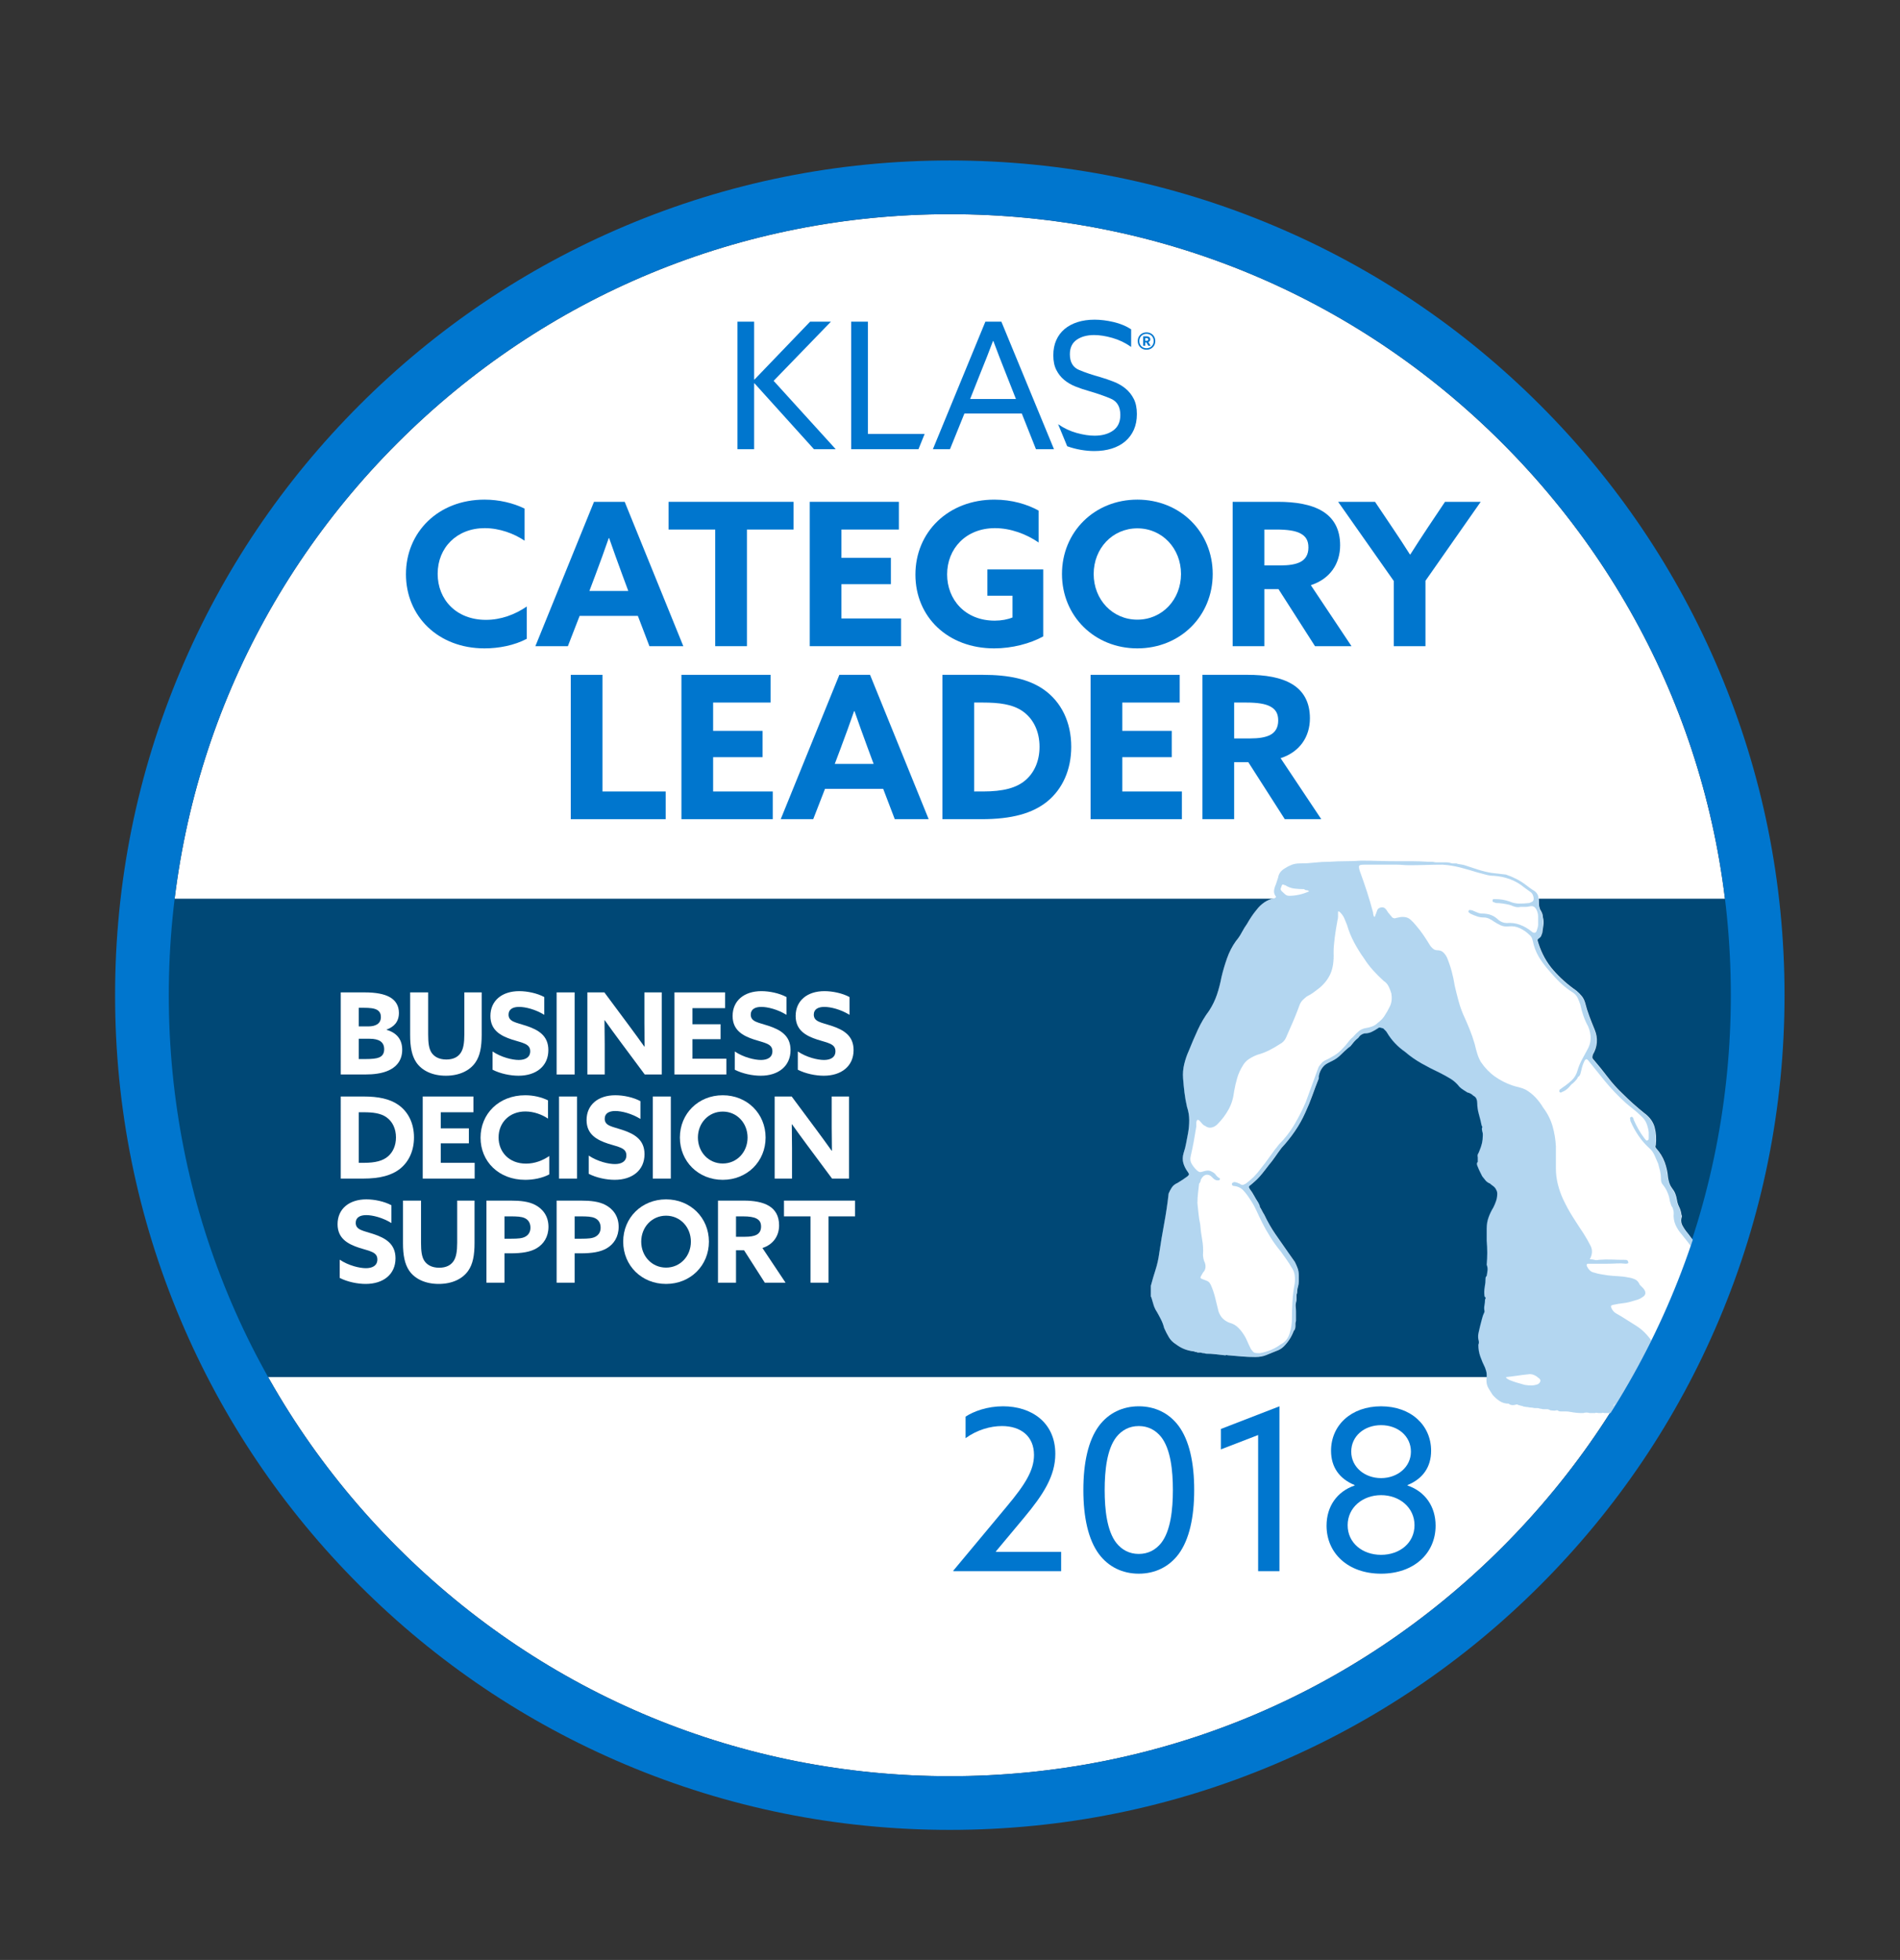
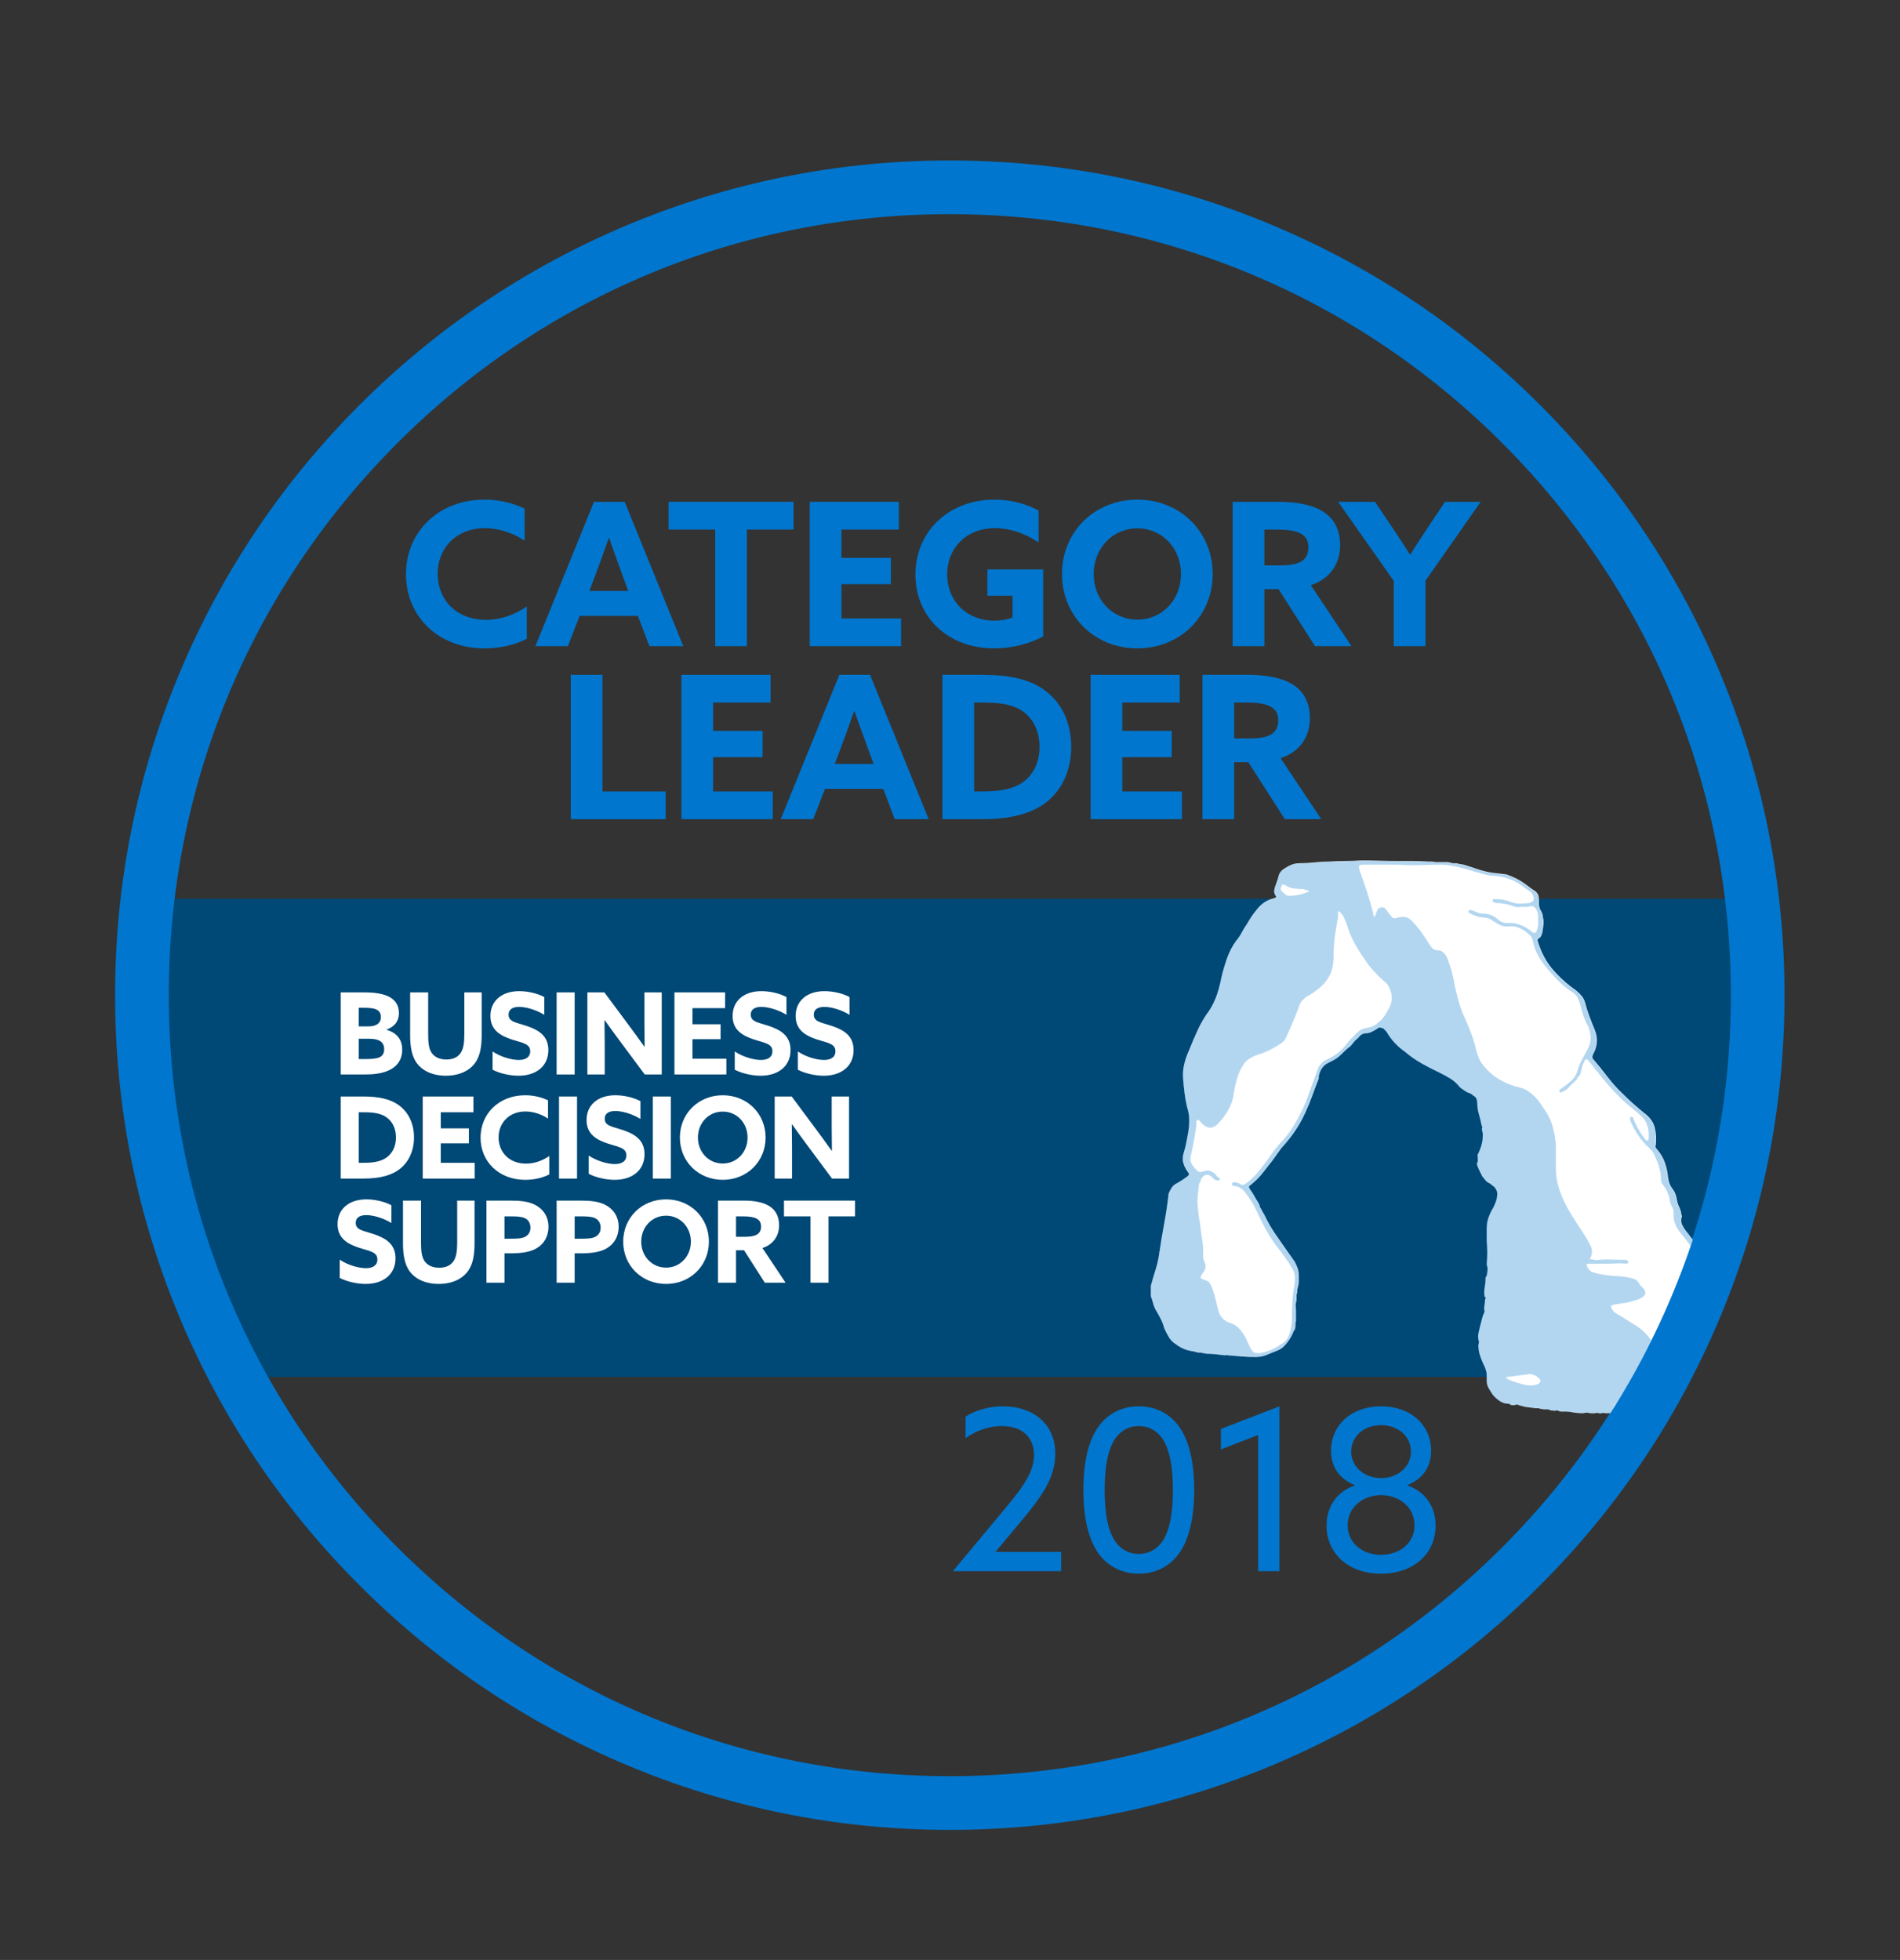
<svg xmlns="http://www.w3.org/2000/svg" xmlns:xlink="http://www.w3.org/1999/xlink" version="1.1" x="0px" y="0px" viewBox="0 0 1298.211 1339.212" style="enable-background:new 0 0 1298.211 1339.212;" xml:space="preserve">
  <rect x="0" y="0" width="1298.211" height="1339.212" fill="#333333" stroke="none" />
  <g id="Layer_2">
    <g>
      <g>
        <defs>
          <rect id="SVGID_1_" x="3.48" y="37.063" width="1291.251" height="1276.29" />
        </defs>
        <clipPath id="SVGID_2_">
          <use xlink:href="#SVGID_1_" style="overflow:visible;" />
        </clipPath>
        <g style="clip-path:url(#SVGID_2_);">
          <defs>
            <rect id="SVGID_3_" x="3.48" y="37.063" width="1291.251" height="1276.29" />
          </defs>
          <clipPath id="SVGID_4_">
            <use xlink:href="#SVGID_3_" style="overflow:visible;" />
          </clipPath>
          <g style="clip-path:url(#SVGID_4_);">
            <defs>
-               <rect id="SVGID_5_" x="3.48" y="37.063" width="1291.251" height="1276.29" />
-             </defs>
+               </defs>
            <clipPath id="SVGID_6_">
              <use xlink:href="#SVGID_5_" style="overflow:visible;" />
            </clipPath>
            <path style="clip-path:url(#SVGID_6_);fill:#FFFFFF;" d="M648.976,146.341c-142.542,0-276.554,55.509-377.346,156.301       S115.327,537.445,115.327,679.989c0,142.542,55.511,276.552,156.303,377.346c100.792,100.792,234.804,156.302,377.346,156.302       s276.554-55.509,377.346-156.302c100.792-100.794,156.302-234.804,156.302-377.346c0-142.544-55.509-276.554-156.302-377.346       S791.518,146.341,648.976,146.341" />
            <path style="clip-path:url(#SVGID_6_);fill:#0076CE;" d="M515.282,219.807v39.405l0.183,0.181l38.036-39.586h14.229       l-39.13,40.409l42.414,46.702h-14.869l-40.68-45.06l-0.183,0.181v44.878h-11.402v-87.111H515.282z M592.998,296.518v-76.711       h-11.402v87.111h45.972l4.196-10.4H592.998z M684.213,219.807l35.937,87.111h-12.315l-9.668-24.354h-39.221l-9.852,24.354       H637.42l35.846-87.111H684.213z M662.868,272.621h31.287l-7.116-18.059c-1.399-3.467-2.798-7.024-4.195-10.673       c-1.399-3.649-2.77-7.265-4.105-10.854h-0.273c-1.339,3.589-2.722,7.205-4.151,10.854s-2.905,7.329-4.424,11.037       L662.868,272.621z M737.391,252.828c-4.258-1.763-6.386-5.35-6.386-10.764c0-4.438,1.55-7.737,4.653-9.896       c3.103-2.158,7.084-3.238,11.948-3.238c3.708,0,7.859,0.654,12.452,1.961c4.591,1.307,8.861,3.36,12.815,6.157v-12.04       c-3.467-2.25-7.478-3.908-12.04-4.974c-4.561-1.062-8.879-1.596-12.952-1.596c-4.258,0-8.12,0.548-11.585,1.642       c-3.465,1.096-6.43,2.678-8.893,4.744c-2.463,2.068-4.364,4.605-5.701,7.616c-1.337,3.009-2.007,6.462-2.007,10.352       c0,3.955,0.683,7.283,2.052,9.989c1.369,2.706,3.176,4.986,5.428,6.841c2.248,1.855,4.834,3.362,7.753,4.515       c2.919,1.156,5.898,2.158,8.939,3.011c5.715,1.64,10.748,3.389,15.094,5.245c4.348,1.855,6.524,5.579,6.524,11.173       c0,4.744-1.644,8.285-4.926,10.627c-3.284,2.341-7.512,3.511-12.679,3.511c-3.649,0-7.724-0.622-12.223-1.869       c-4.501-1.245-8.728-3.238-12.679-5.974l6.203,15.05c3.039,1.094,6.157,1.915,9.348,2.463c3.194,0.546,6.249,0.821,9.168,0.821       c4.378,0,8.361-0.564,11.95-1.688c3.587-1.126,6.659-2.784,9.212-4.972c2.555-2.188,4.515-4.834,5.884-7.937       c1.369-3.101,2.05-6.657,2.05-10.671c0-4.135-0.715-7.6-2.142-10.4c-1.431-2.796-3.316-5.153-5.657-7.068       c-2.339-1.917-5.031-3.465-8.07-4.653c-3.043-1.186-6.113-2.234-9.212-3.146C746.42,256.203,741.645,254.591,737.391,252.828" />
            <path style="clip-path:url(#SVGID_6_);fill:#0076CE;" d="M783.374,227.099c3.445,0,5.998,2.521,5.998,5.932       c0,3.413-2.553,5.932-5.998,5.932s-5.996-2.519-5.996-5.932C777.378,229.62,779.929,227.099,783.374,227.099 M783.374,237.943       c2.903,0,4.912-2.104,4.912-4.912c0-2.808-2.009-4.912-4.912-4.912c-2.901,0-4.912,2.104-4.912,4.912       C778.462,235.839,780.472,237.943,783.374,237.943 M783.31,233.956h-0.829v2.298h-1.373v-6.444h2.393       c1.339,0,2.457,0.735,2.457,2.074c0,0.925-0.544,1.562-1.307,1.849l1.528,2.521h-1.562L783.31,233.956z M783.374,232.872       c0.733,0,1.182-0.287,1.182-0.925c0-0.606-0.448-0.925-1.182-0.925h-0.893v1.849H783.374z" />
          </g>
          <g style="clip-path:url(#SVGID_4_);">
            <defs>
              <path id="SVGID_7_" d="M96.981,679.989c0,304.859,247.138,551.992,551.994,551.992c304.859,0,551.994-247.132,551.994-551.992        c0-304.857-247.134-551.994-551.994-551.994C344.119,127.995,96.981,375.132,96.981,679.989" />
            </defs>
            <clipPath id="SVGID_8_">
              <use xlink:href="#SVGID_7_" style="overflow:visible;" />
            </clipPath>
            <rect x="103.385" y="614.08" style="clip-path:url(#SVGID_8_);fill:#004876;" width="1091.87" height="326.842" />
          </g>
          <g style="clip-path:url(#SVGID_4_);">
            <defs>
              <rect id="SVGID_9_" x="3.48" y="37.063" width="1291.251" height="1276.29" />
            </defs>
            <clipPath id="SVGID_10_">
              <use xlink:href="#SVGID_9_" style="overflow:visible;" />
            </clipPath>
            <path style="clip-path:url(#SVGID_10_);fill:#0076CE;" d="M648.976,1250.329c-76.988,0-151.682-15.084-222.009-44.829       c-67.917-28.726-128.91-69.846-181.283-122.219s-93.495-113.368-122.221-181.285c-29.746-70.327-44.829-145.019-44.829-222.007       s15.082-151.682,44.829-222.007c28.726-67.918,69.848-128.912,122.221-181.285c52.373-52.373,113.366-93.493,181.283-122.219       c70.327-29.746,145.021-44.829,222.009-44.829c76.986,0,151.682,15.082,222.009,44.829       c67.917,28.726,128.908,69.846,181.281,122.219c52.373,52.373,93.495,113.368,122.221,181.285       c29.746,70.325,44.828,145.019,44.828,222.007s-15.082,151.68-44.828,222.007c-28.726,67.917-69.849,128.912-122.221,181.285       c-52.373,52.373-113.364,93.493-181.281,122.219C800.659,1235.245,725.962,1250.329,648.976,1250.329 M648.976,146.341       c-142.542,0-276.554,55.509-377.346,156.301S115.327,537.445,115.327,679.989c0,142.542,55.511,276.552,156.303,377.346       c100.792,100.792,234.804,156.302,377.346,156.302s276.554-55.509,377.346-156.302       c100.792-100.794,156.302-234.804,156.302-377.346c0-142.544-55.509-276.554-156.302-377.346S791.518,146.341,648.976,146.341" />
            <path style="clip-path:url(#SVGID_10_);fill:#0076CE;" d="M687.952,1029.279c12.572-15.023,18.549-24.681,18.549-35.104       c0-12.878-9.045-19.777-21.923-19.777c-7.817,0-17.015,2.606-24.834,8.277v-14.716c5.671-3.68,14.871-7.054,25.6-7.054       c19.624,0,35.72,11.193,35.72,32.502c0,15.176-8.277,27.901-21.307,43.539l-19.319,23.147l0.155,0.307h44.458v13.183h-73.586       l-0.153-0.305L687.952,1029.279z" />
            <path style="clip-path:url(#SVGID_10_);fill:#0076CE;" d="M750.8,1061.781c-7.203-9.812-10.575-24.99-10.575-43.693       c0-18.703,3.372-33.879,10.575-43.691c6.594-8.893,16.252-13.492,27.291-13.492c11.037,0,20.694,4.599,27.287,13.492       c7.203,9.812,10.579,24.988,10.579,43.691c0,18.703-3.376,33.881-10.579,43.693c-6.594,8.889-16.25,13.49-27.287,13.49       C767.052,1075.271,757.394,1070.67,750.8,1061.781 M793.421,1054.269c6.436-8.277,7.971-22.844,7.971-36.18       c0-13.339-1.534-27.901-7.971-36.179c-3.68-4.599-8.74-7.512-15.329-7.512c-6.594,0-11.653,2.913-15.331,7.512       c-6.438,8.277-7.973,22.84-7.973,36.179c0,13.337,1.534,27.903,7.973,36.18c3.678,4.599,8.738,7.512,15.331,7.512       C784.681,1061.781,789.74,1058.868,793.421,1054.269" />
            <polygon style="clip-path:url(#SVGID_10_);fill:#0076CE;" points="859.643,980.529 834.195,990.341 834.195,976.39        874.208,960.905 874.208,1073.584 859.643,1073.584      " />
            <path style="clip-path:url(#SVGID_10_);fill:#0076CE;" d="M925.557,1015.022v-0.307c-10.424-4.292-16.097-12.263-16.097-23.455       c0-17.324,13.644-30.354,34.188-30.354c20.542,0,34.186,13.03,34.186,30.354c0,11.193-5.673,19.163-16.097,23.455v0.307       c12.111,4.139,19.163,14.411,19.163,27.443c0,18.856-14.718,32.807-37.253,32.807c-22.537,0-37.255-13.95-37.255-32.807       C906.394,1029.433,913.446,1019.161,925.557,1015.022 M943.649,1062.394c12.723,0,22.84-8.126,22.84-20.237       s-10.27-20.542-22.84-20.542c-12.572,0-22.842,8.431-22.842,20.542S930.924,1062.394,943.649,1062.394 M964.038,991.874       c0-10.579-8.893-18.089-20.389-18.089c-11.5,0-20.391,7.51-20.391,18.089s9.198,18.089,20.391,18.089       C954.839,1009.963,964.038,1002.453,964.038,991.874" />
            <path style="clip-path:url(#SVGID_10_);fill:#0076CE;" d="M359.938,436.479c-8.447,4.495-19.072,6.54-28.881,6.54       c-31.741,0-53.676-21.933-53.676-50.677c0-28.61,21.935-50.952,53.676-50.952c9.945,0,19.618,2.315,27.383,6.129v21.935       c-7.219-4.906-17.165-8.584-27.245-8.584c-19.074,0-32.153,13.351-32.153,31.197c0,17.575,12.671,31.47,32.97,31.47       c10.216,0,19.753-3.541,27.927-9.126V436.479z" />
            <path style="clip-path:url(#SVGID_10_);fill:#0076CE;" d="M405.855,342.887h20.981l40.052,98.634h-23.159l-7.903-20.708       h-39.781l-8.038,20.708h-22.204L405.855,342.887z M402.72,403.784h26.568l-4.089-11.035       c-2.861-7.765-6.402-17.573-8.991-25.068h-0.273c-2.588,7.494-6.131,17.302-9.264,25.612L402.72,403.784z" />
            <polygon style="clip-path:url(#SVGID_10_);fill:#0076CE;" points="488.688,361.824 456.81,361.824 456.81,342.888        542.229,342.888 542.229,361.824 510.351,361.824 510.351,441.522 488.688,441.522      " />
            <polygon style="clip-path:url(#SVGID_10_);fill:#0076CE;" points="553.27,342.888 614.165,342.888 614.165,361.824        574.93,361.824 574.93,381.169 608.717,381.169 608.717,399.152 574.93,399.152 574.93,422.586 615.663,422.586        615.663,441.522 553.27,441.522      " />
            <path style="clip-path:url(#SVGID_10_);fill:#0076CE;" d="M712.802,434.846c-8.855,4.904-21.254,8.174-33.512,8.174       c-31.607,0-53.813-21.389-53.813-50.406c0-29.154,22.479-51.223,53.949-51.223c12.123,0,22.615,3.27,30.244,7.492v21.796       c-8.311-5.721-19.076-9.808-29.836-9.808c-19.891,0-32.697,14.032-32.697,31.605c0,17.167,12.261,31.607,32.562,31.607       c4.495,0,8.853-0.817,12.125-2.18v-14.849h-17.169V389.07h38.147V434.846z" />
            <path style="clip-path:url(#SVGID_10_);fill:#0076CE;" d="M725.615,392.204c0-28.744,22.204-50.815,51.494-50.815       c29.292,0,51.496,22.071,51.496,50.815c0,28.746-22.204,50.815-51.496,50.815C747.819,443.019,725.615,420.95,725.615,392.204        M806.945,392.204c0-17.438-12.807-31.197-29.836-31.197c-17.029,0-29.834,13.759-29.834,31.197       c0,17.438,12.805,31.197,29.834,31.197C794.138,423.401,806.945,409.642,806.945,392.204" />
            <path style="clip-path:url(#SVGID_10_);fill:#0076CE;" d="M842.234,342.887h30.926c11.717,0,22.752,1.634,30.653,6.54       c7.221,4.495,11.852,11.852,11.852,23.159c0,12.671-6.948,23.025-20.026,27.249l27.792,41.686h-24.932l-24.93-38.962h-9.674       v38.962h-21.66V342.887z M874.794,386.347c5.858,0,10.354-0.681,13.624-2.317c3.68-1.907,5.587-5.175,5.587-9.945       c0-4.631-1.638-7.628-5.587-9.672c-3.405-1.769-8.718-2.588-16.212-2.588h-8.311v24.523H874.794z" />
            <path style="clip-path:url(#SVGID_10_);fill:#0076CE;" d="M952.317,396.973l-38.01-54.086h25.203l11.99,17.848       c3.814,5.585,8.036,12.123,11.852,18.119h0.273c3.814-5.996,7.763-12.127,11.85-18.257l11.852-17.711h24.388l-37.739,53.949       v44.685h-21.66V396.973z" />
            <polygon style="clip-path:url(#SVGID_10_);fill:#0076CE;" points="389.984,461.102 411.646,461.102 411.646,540.8        454.831,540.8 454.831,559.736 389.984,559.736      " />
            <polygon style="clip-path:url(#SVGID_10_);fill:#0076CE;" points="465.598,461.102 526.495,461.102 526.495,480.038        487.258,480.038 487.258,499.383 521.045,499.383 521.045,517.367 487.258,517.367 487.258,540.8 527.992,540.8        527.992,559.736 465.598,559.736      " />
            <path style="clip-path:url(#SVGID_10_);fill:#0076CE;" d="M573.499,461.102h20.979l40.054,98.632h-23.161l-7.903-20.708       h-39.779l-8.038,20.708h-22.206L573.499,461.102z M570.365,522h26.566l-4.087-11.037c-2.861-7.763-6.404-17.573-8.991-25.066       h-0.273c-2.589,7.492-6.131,17.302-9.266,25.612L570.365,522z" />
            <path style="clip-path:url(#SVGID_10_);fill:#0076CE;" d="M643.935,461.102h27.656c17.573,0,31.197,2.861,41.415,9.947       c12.123,8.445,18.936,22.342,18.936,39.233c0,15.531-5.858,28.746-16.35,37.328c-10.081,8.176-24.249,12.125-44.956,12.125       h-26.702V461.102z M671.591,540.799c14.032,0,23.023-2.453,29.154-7.765c5.856-5.039,9.535-12.942,9.535-22.752       c0-10.352-4.087-19.072-11.442-24.249c-6.948-4.904-16.35-5.996-27.383-5.996h-5.86v60.762H671.591z" />
            <polygon style="clip-path:url(#SVGID_10_);fill:#0076CE;" points="745.161,461.102 806.059,461.102 806.059,480.038        766.823,480.038 766.823,499.383 800.609,499.383 800.609,517.367 766.823,517.367 766.823,540.8 807.557,540.8        807.557,559.736 745.161,559.736      " />
            <path style="clip-path:url(#SVGID_10_);fill:#0076CE;" d="M821.592,461.101h30.926c11.717,0,22.752,1.636,30.653,6.542       c7.221,4.493,11.852,11.85,11.852,23.159c0,12.669-6.95,23.023-20.026,27.248l27.789,41.686h-24.93l-24.93-38.962h-9.674       v38.962h-21.66V461.101z M854.152,504.561c5.856,0,10.354-0.681,13.624-2.317c3.678-1.907,5.585-5.175,5.585-9.943       c0-4.633-1.636-7.63-5.585-9.672c-3.405-1.771-8.718-2.59-16.212-2.59h-8.311v24.523H854.152z" />
          </g>
          <g style="clip-path:url(#SVGID_4_);">
            <defs>
              <path id="SVGID_11_" d="M110.158,677.996c0,296.48,240.345,536.824,536.824,536.824c296.48,0,536.824-240.343,536.824-536.824        c0-296.478-240.343-536.826-536.824-536.826C350.504,141.171,110.158,381.518,110.158,677.996" />
            </defs>
            <clipPath id="SVGID_12_">
              <use xlink:href="#SVGID_11_" style="overflow:visible;" />
            </clipPath>
            <path style="clip-path:url(#SVGID_12_);fill:#FFFFFF;" d="M1184.321,936.533c0.123-0.381,0.058-0.695-0.191-0.95       c-0.51-1.769-1.203-3.29-2.088-4.561c-0.891-1.261-1.965-2.527-3.23-3.798c-0.51-0.249-0.891-0.628-1.14-1.14       c-0.255-0.504-0.379-1.008-0.379-1.52c-0.255-2.278-0.57-4.493-0.95-6.65c-0.381-2.148-0.57-4.368-0.57-6.647       c-0.255-0.251-0.321-0.57-0.189-0.951c0.123-0.381,0.06-0.819-0.189-1.329v-1.14v-1.142c-0.51-0.759-0.701-1.518-0.572-2.278       c0.125-0.759,0.189-1.52,0.189-2.28c-0.255-2.025-0.51-4.049-0.759-6.082c-0.255-2.023-0.636-4.047-1.14-6.078       c-0.255-1.52-0.57-3.099-0.951-4.75c-0.379-1.642-0.442-3.228-0.187-4.749c-0.255-0.761-0.321-1.52-0.191-2.282       c0.126-0.757,0.058-1.516-0.191-2.278c-0.255-2.28-0.699-4.559-1.329-6.841c-0.634-2.278-1.71-4.557-3.23-6.837       c-2.029-3.29-4.179-6.52-6.458-9.69c-2.281-3.164-4.691-6.392-7.219-9.688c-1.52-1.769-2.788-3.609-3.8-5.51       c-1.014-1.899-1.14-3.989-0.379-6.269c0-0.249-0.066-0.504-0.189-0.759c-0.133-0.249-0.191-0.506-0.191-0.761       c-0.255-1.767-0.761-3.419-1.52-4.938c-0.759-1.52-1.271-3.164-1.52-4.94c-0.253-1.52-0.634-2.909-1.14-4.179       c-0.51-1.265-1.269-2.531-2.278-3.8c-0.761-1.01-1.331-2.09-1.712-3.23c-0.379-1.14-0.699-2.469-0.948-3.991       c-0.255-3.541-1.016-7.028-2.28-10.447c-1.271-3.419-3.172-6.516-5.699-9.308c-0.255-0.249-0.446-0.57-0.57-0.951       c-0.131-0.381-0.068-0.819,0.187-1.329c0.506-4.304,0.251-8.359-0.757-12.159c-1.016-3.798-3.419-7.09-7.221-9.878       c-2.533-2.026-5.004-4.115-7.407-6.269c-2.411-2.15-4.75-4.37-7.03-6.649c-3.8-3.545-7.285-7.409-10.45-11.589       c-3.17-4.179-6.398-8.168-9.688-11.97c-0.51-0.504-0.759-1.006-0.759-1.518c0-0.504,0.125-1.14,0.379-1.899       c1.52-2.529,2.405-5.255,2.66-8.17c0.249-2.909-0.255-5.888-1.518-8.927c-1.271-3.041-2.471-6.08-3.611-9.12       c-1.14-3.039-2.09-6.078-2.848-9.118c-0.512-1.769-1.271-3.288-2.282-4.559c-1.016-1.265-2.281-2.529-3.798-3.8       c-5.83-4.049-11.021-8.674-15.58-13.869c-4.559-5.189-7.979-11.332-10.256-18.426c-0.257-0.761-0.446-1.389-0.57-1.901       c-0.132-0.504,0.189-1.008,0.948-1.518c0.759-0.506,1.265-1.076,1.52-1.71c0.249-0.632,0.504-1.329,0.759-2.09       c0.249-1.769,0.506-3.545,0.761-5.32c0.249-1.768,0.124-3.543-0.382-5.32c0-1.008-0.187-1.957-0.57-2.847       c-0.379-0.885-0.823-1.71-1.329-2.471c-0.255-0.759-0.444-1.387-0.568-1.899c-0.131-0.504-0.191-1.14-0.191-1.901       c0-1.518-0.066-3.039-0.189-4.557c-0.131-1.52-0.95-2.909-2.471-4.181c-1.269-0.759-2.411-1.52-3.417-2.28       c-1.016-0.759-2.031-1.52-3.043-2.28c-2.029-1.52-4.177-2.849-6.458-3.989c-2.28-1.14-4.559-2.09-6.839-2.849       c-1.773-0.249-3.419-0.438-4.94-0.57c-1.518-0.124-3.17-0.315-4.94-0.57c-3.039-0.504-6.143-1.265-9.308-2.28       c-3.168-1.01-6.269-2.025-9.308-3.041c-1.016-0.249-2.032-0.438-3.041-0.57c-1.016-0.124-1.773-0.315-2.278-0.57h-0.57h-0.572       h-1.518c-0.512,0-1.016-0.124-1.52-0.381c-1.016-0.249-2.032-0.379-3.041-0.379h-3.039h-1.331h-0.949h-0.95h-0.949       c-1.016-0.249-1.967-0.379-2.849-0.379h-2.471c-3.8-0.251-7.472-0.381-11.019-0.381h-10.639c-4.053,0-8.044-0.06-11.966-0.191       c-3.932-0.125-7.921-0.189-11.97-0.189c-3.296,0.255-6.781,0.381-10.447,0.381c-3.674,0-7.285,0.13-10.83,0.381       c-3.549,0-6.968,0.189-10.258,0.568c-3.296,0.381-6.715,0.57-10.258,0.57c-2.03,0-3.866,0.321-5.51,0.95       c-1.652,0.636-3.23,1.461-4.749,2.469c-1.271,0.761-2.282,1.652-3.041,2.66c-0.761,1.016-1.269,2.28-1.52,3.8       c-0.255,0.759-0.51,1.52-0.759,2.28c-0.255,0.759-0.51,1.52-0.759,2.28c-0.512,1.014-0.891,2.222-1.14,3.609       c-0.255,1.397,0,2.726,0.759,3.989c0.504,0.512,0.63,0.891,0.381,1.142c-0.257,0.255-0.636,0.51-1.14,0.759       c-2.537,0.51-4.814,1.461-6.841,2.849c-2.031,1.395-3.798,3.105-5.318,5.129c-1.271,1.52-2.411,3.041-3.419,4.559       c-1.014,1.52-2.031,3.17-3.039,4.94c-1.271,1.775-2.471,3.738-3.611,5.89c-1.14,2.154-2.469,4.119-3.989,5.888       c-2.535,3.549-4.561,7.474-6.078,11.779c-1.52,4.31-2.792,8.614-3.802,12.918c-0.759,4.055-1.773,7.979-3.039,11.777       c-1.271,3.8-3.039,7.477-5.32,11.019c-3.039,4.055-5.639,8.425-7.787,13.108c-2.154,4.693-4.244,9.565-6.271,14.628       c-1.269,2.79-2.278,5.767-3.039,8.931c-0.759,3.168-1.014,6.398-0.759,9.688c0.249,3.294,0.57,6.524,0.951,9.688       c0.379,3.17,0.949,6.398,1.71,9.688c1.008,3.041,1.52,6.08,1.52,9.12c0,3.039-0.257,5.954-0.761,8.738       c-0.51,2.537-0.951,4.88-1.329,7.03c-0.381,2.154-0.953,4.368-1.71,6.647c-0.761,2.535-0.825,4.88-0.191,7.03       c0.63,2.154,1.71,4.244,3.23,6.267c0.504,0.761,0.695,1.271,0.57,1.52c-0.131,0.257-0.446,0.636-0.95,1.14       c-1.014,0.759-2.088,1.52-3.23,2.282c-1.14,0.759-2.343,1.52-3.609,2.278c-1.775,0.761-3.107,1.841-3.989,3.232       c-0.891,1.395-1.584,2.724-2.09,3.989c-0.759,6.839-1.773,13.678-3.039,20.516c-1.271,6.839-2.409,13.678-3.419,20.516       c-0.512,3.802-1.331,7.474-2.469,11.021c-1.142,3.549-2.222,7.217-3.23,11.017v7.217c0,0.257,0.058,0.381,0.189,0.381       c0.125,0,0.191,0.132,0.191,0.381c0.504,1.773,1.008,3.485,1.518,5.129c0.506,1.65,1.263,3.228,2.28,4.75       c1.008,1.773,1.961,3.549,2.849,5.318c0.885,1.773,1.58,3.674,2.09,5.699c1.01,2.28,2.09,4.368,3.23,6.269       c1.14,1.901,2.718,3.487,4.75,4.749c2.022,1.52,4.047,2.66,6.076,3.419c2.026,0.761,4.181,1.271,6.462,1.52       c0.249,0.257,0.628,0.381,1.138,0.381c0.506,0,0.885,0.132,1.14,0.381h1.14h1.14c0.506,0.255,1.076,0.379,1.712,0.379       c0.63,0,1.198,0.131,1.71,0.381c2.278,0,4.491,0.132,6.647,0.381c2.15,0.255,4.37,0.51,6.649,0.759       c0.504-0.249,0.885-0.315,1.142-0.189c0.247,0.132,0.628,0.189,1.138,0.189c3.039,0.255,6.014,0.512,8.929,0.761       c2.909,0.255,6.014,0.379,9.31,0.379c2.784,0,5.253-0.44,7.409-1.329c2.148-0.885,4.493-1.835,7.028-2.852       c0.761-0.249,1.58-0.628,2.471-1.14c0.885-0.504,1.71-1.138,2.469-1.899c1.52-1.52,2.852-3.164,3.989-4.938       c1.14-1.769,2.09-3.668,2.849-5.701c0.504-0.504,0.821-1.074,0.95-1.708c0.126-0.632,0.189-1.202,0.189-1.712v-1.518       c0-0.504,0.126-1.142,0.381-1.901v-3.23v-3.23c0-1.006-0.066-2.023-0.191-3.039c-0.13-1.008-0.064-2.025,0.191-3.039       c0.249-0.759,0.381-1.455,0.381-2.09v-2.09v-0.948c0-0.381,0.123-0.819,0.379-1.331c0-1.518,0.191-2.909,0.57-4.179       c0.381-1.263,0.57-2.531,0.57-3.8v-2.28v-1.899c0-1.769-0.255-3.356-0.761-4.75c-0.508-1.387-1.138-2.849-1.899-4.368       c-0.759-1.01-1.518-2.09-2.278-3.23c-0.761-1.14-1.52-2.216-2.282-3.23c-3.039-4.304-5.954-8.483-8.738-12.54       c-2.792-4.047-5.318-8.481-7.6-13.295c-0.51-0.761-1.014-1.646-1.52-2.66c-0.51-1.01-1.012-1.901-1.518-2.66       c0-0.504-0.131-1.008-0.381-1.52c-0.255-0.504-0.51-1.008-0.759-1.52c-1.014-1.518-1.965-3.099-2.849-4.748       c-0.893-1.646-1.839-3.099-2.849-4.37c-0.51-0.759-0.701-1.329-0.57-1.71c0.124-0.381,0.44-0.693,0.948-0.951       c0.249-0.249,0.632-0.57,1.142-0.949c0.504-0.381,1.01-0.821,1.518-1.329c1.769-1.52,3.479-3.29,5.131-5.32       c1.644-2.025,3.23-4.051,4.747-6.08c1.52-1.769,2.977-3.668,4.372-5.699c1.389-2.025,2.847-4.049,4.368-6.08       c3.29-3.545,6.329-7.345,9.118-11.398c2.786-4.049,5.191-8.359,7.219-12.918c1.769-3.8,3.354-7.658,4.75-11.589       c1.389-3.924,2.849-7.789,4.37-11.587v-0.759v-0.761c0.249-1.52,0.757-2.975,1.518-4.368c0.759-1.391,1.769-2.596,3.041-3.613       c0.759-0.504,1.518-0.946,2.28-1.329c0.759-0.379,1.644-0.819,2.66-1.329c2.025-1.01,3.858-2.339,5.51-3.989       c1.644-1.644,3.352-3.23,5.127-4.748c0.249-0.249,0.504-0.44,0.761-0.572c0.249-0.124,0.504-0.315,0.759-0.57       c0.761-1.008,1.58-2.023,2.471-3.039c0.883-1.008,1.833-1.899,2.849-2.66c0.504-0.759,1.074-1.387,1.708-1.899       c0.63-0.504,1.457-0.885,2.471-1.14c1.769,0,3.354-0.315,4.75-0.951c1.387-0.628,2.849-1.455,4.368-2.469       c0.504-0.504,1.076-0.695,1.71-0.57c0.628,0.13,1.331,0.321,2.09,0.57c0.506,0.512,1.01,1.014,1.518,1.518       c0.506,0.512,0.887,1.016,1.142,1.52c1.518,2.537,3.288,4.88,5.32,7.028c2.023,2.156,4.302,4.121,6.837,5.89       c3.545,3.041,7.345,5.701,11.398,7.979c4.049,2.282,8.23,4.436,12.54,6.46c2.529,1.269,4.938,2.598,7.219,3.989       c2.28,1.397,4.302,3.23,6.078,5.51c0.761,0.759,1.646,1.461,2.66,2.088c1.01,0.636,1.901,1.206,2.66,1.71       c1.01,0.255,1.835,0.572,2.469,0.95c0.63,0.381,1.2,0.827,1.71,1.331c1.008,0.51,1.712,1.204,2.09,2.09       c0.381,0.889,0.57,1.841,0.57,2.847c0,2.537,0.381,5.131,1.14,7.789c0.759,2.66,1.389,5.261,1.901,7.789       c0.249,0.255,0.379,0.51,0.379,0.761v0.379c-0.255,0.512-0.321,1.016-0.191,1.52c0.125,0.51,0.191,0.891,0.191,1.14       c0.249,0.759,0.381,1.329,0.381,1.708v1.331c0,1.775-0.189,3.485-0.572,5.131c-0.379,1.65-0.949,3.36-1.708,5.129       c-0.255,0.759-0.57,1.459-0.951,2.09c-0.381,0.634-0.444,1.459-0.189,2.469v1.329v1.71c-0.51,0.51-0.701,1.08-0.57,1.71       c0.124,0.636,0.315,1.206,0.57,1.71c0.504,1.271,1.01,2.409,1.518,3.419c0.506,1.016,1.01,2.032,1.52,3.039       c0.761,1.016,1.52,1.967,2.282,2.849c0.759,0.891,1.767,1.586,3.037,2.09c0.506,0.512,1.14,1.016,1.901,1.52       c0.759,0.51,1.389,1.14,1.899,1.901c0.249,0.51,0.504,1.012,0.761,1.518c0.247,0.51,0.381,1.142,0.381,1.901       c0,1.773-0.255,3.417-0.761,4.938c-0.51,1.52-1.14,3.039-1.899,4.561c-1.271,2.031-2.345,4.242-3.23,6.648       c-0.891,2.411-1.329,5.006-1.329,7.789v0.759v3.039v3.041v0.761v0.759c0.249,2.79,0.379,5.508,0.379,8.168       c0,2.66-0.13,5.384-0.379,8.17c0.502,1.269,0.693,2.535,0.57,3.8c-0.132,1.269-0.321,2.535-0.57,3.798       c-0.255,0.257-0.446,0.512-0.572,0.761c-0.13,0.255-0.187,0.51-0.187,0.759c0,2.03-0.191,4.055-0.572,6.08       c-0.379,2.031-0.444,4.055-0.189,6.08c0,0.253,0.06,0.444,0.189,0.57c0.126,0.132,0.315,0.321,0.572,0.57v0.759       c-0.257,0.257-0.383,0.51-0.383,0.759c0,1.271-0.13,2.537-0.379,3.802c-0.255,1.269-0.255,2.533,0,3.798v0.761       c-0.759,1.518-1.329,3.103-1.712,4.748c-0.379,1.652-0.823,3.36-1.329,5.129c-0.253,1.271-0.57,2.66-0.949,4.179       c-0.381,1.52-0.446,3.041-0.191,4.561c0.249,0.757,0.381,1.459,0.381,2.088c0,0.636-0.132,1.206-0.381,1.712       c0,2.79,0.44,5.448,1.331,7.979c0.885,2.533,1.959,5.069,3.228,7.598c0.251,0.759,0.506,1.52,0.761,2.28       c0.249,0.761,0.381,1.652,0.381,2.66v1.899v1.901c0,2.029,0.438,3.798,1.329,5.318c0.885,1.52,1.833,3.039,2.849,4.559       c1.52,1.769,3.164,3.23,4.94,4.368c1.768,1.144,3.8,1.712,6.078,1.712c0.249,0,0.381,0.124,0.381,0.379       c0.506,0.249,1.076,0.44,1.71,0.57c0.632,0.125,1.455,0.062,2.471-0.187c0.504-0.255,0.948-0.323,1.329-0.191       c0.381,0.124,0.821,0.313,1.331,0.57h0.379c0.504,0.249,0.95,0.379,1.331,0.379c0.379,0,0.693,0.125,0.951,0.381       c0.249,0,0.628,0.06,1.14,0.191c0.504,0.124,0.883,0.189,1.138,0.189c0.506,0,1.01,0.06,1.52,0.189       c0.506,0.126,1.01,0.191,1.518,0.191c0.506,0,1.01,0.058,1.52,0.189c0.504,0.124,1.01,0.189,1.52,0.189h1.52       c0.504,0,1.008,0.126,1.518,0.381c0.506,0,0.951,0.06,1.329,0.189c0.383,0.126,0.821,0.191,1.331,0.191h2.282       c0.759,0,1.518,0.249,2.278,0.759c0.504,0,1.142,0.06,1.899,0.191c0.761,0.124,1.52,0.058,2.282-0.191h0.759       c0.249,0.249,0.57,0.44,0.948,0.57c0.383,0.124,0.819,0.189,1.329,0.189h3.23c1.142,0,2.339,0.126,3.611,0.381       c1.265,0.249,2.594,0.438,3.991,0.57c1.389,0.126,2.849,0.191,4.368,0.191c0.759-0.257,1.52-0.381,2.28-0.381       c0.761,0,1.52,0.124,2.28,0.381h1.71h1.71c0.506-0.257,1.01-0.323,1.52-0.191c0.504,0.126,0.885,0.191,1.14,0.191h0.951h0.948       c0.504-0.257,0.95-0.323,1.329-0.191c0.383,0.126,0.819,0.191,1.331,0.191c1.769,0,3.545-0.066,5.32-0.191       c1.767-0.132,3.668-0.321,5.699-0.57h0.948h0.953h1.138h1.14h0.951h0.948h0.951h1.331h1.138h1.522h1.329h1.329h1.518h1.52       c0.506,0,1.14,0.06,1.901,0.191c0.759,0.124,1.389,0.058,1.899-0.191h2.088c0.887,0,1.714,0.126,2.471,0.381       c0.759,0,1.52,0.058,2.28,0.189c0.761,0.126,1.389-0.066,1.901-0.57c3.543,0.249,6.962,0.191,10.26-0.191       c3.286-0.379,6.582-0.948,9.878-1.708c1.006-0.257,2.088-0.446,3.23-0.57c1.138-0.132,2.212-0.066,3.228,0.189       c2.784,1.008,5.065,0.951,6.839-0.189c1.77-1.14,3.545-2.469,5.318-3.989c0.249-0.255,0.572-0.636,0.951-1.14       c0.381-0.512,0.819-0.893,1.331-1.142c1.263-1.518,2.469-3.105,3.609-4.748c1.142-1.652,1.833-3.611,2.088-5.89       c0.249-0.502,0.315-0.949,0.191-1.329c-0.13-0.381-0.064-0.693,0.191-0.948v-2.66v-3.039       C1184.257,937.234,1184.191,936.911,1184.321,936.533" />
            <g style="opacity:0.3;clip-path:url(#SVGID_12_);">
              <g>
                <defs>
                  <rect id="SVGID_13_" x="786.26" y="588.06" width="397.98" height="377.474" />
                </defs>
                <clipPath id="SVGID_14_">
                  <use xlink:href="#SVGID_13_" style="overflow:visible;" />
                </clipPath>
                <path style="clip-path:url(#SVGID_14_);fill:#0076CE;" d="M1184.052,936.482c0.123-0.379,0.06-0.693-0.189-0.948         c-0.51-1.768-1.205-3.288-2.088-4.557c-0.893-1.263-1.967-2.529-3.228-3.798c-0.51-0.249-0.893-0.628-1.142-1.14         c-0.255-0.504-0.379-1.008-0.379-1.518c-0.255-2.278-0.568-4.491-0.95-6.645c-0.379-2.148-0.568-4.366-0.568-6.646         c-0.255-0.249-0.321-0.57-0.191-0.948c0.125-0.381,0.06-0.819-0.189-1.329v-1.14v-1.14c-0.51-0.757-0.701-1.518-0.568-2.278         c0.124-0.759,0.187-1.52,0.187-2.28c-0.255-2.023-0.51-4.045-0.759-6.078c-0.253-2.021-0.634-4.045-1.138-6.074         c-0.255-1.52-0.57-3.097-0.948-4.746c-0.381-1.644-0.446-3.228-0.191-4.747c-0.255-0.761-0.319-1.52-0.189-2.282         c0.126-0.757,0.058-1.516-0.191-2.276c-0.253-2.28-0.699-4.557-1.329-6.837c-0.634-2.278-1.708-4.557-3.228-6.835         c-2.029-3.288-4.175-6.516-6.454-9.684c-2.28-3.162-4.689-6.39-7.215-9.682c-1.52-1.769-2.788-3.609-3.798-5.508         c-1.014-1.899-1.14-3.987-0.381-6.265c0-0.249-0.064-0.504-0.189-0.761c-0.132-0.247-0.189-0.504-0.189-0.759         c-0.255-1.768-0.761-3.417-1.52-4.936c-0.759-1.518-1.269-3.164-1.518-4.936c-0.253-1.52-0.636-2.909-1.14-4.179         c-0.51-1.265-1.267-2.527-2.278-3.798c-0.759-1.008-1.329-2.088-1.71-3.226c-0.379-1.142-0.698-2.471-0.948-3.989         c-0.255-3.543-1.014-7.026-2.278-10.441c-1.271-3.417-3.17-6.516-5.697-9.304c-0.255-0.249-0.446-0.572-0.57-0.951         c-0.131-0.381-0.066-0.819,0.189-1.329c0.504-4.302,0.249-8.355-0.759-12.153c-1.014-3.796-3.415-7.084-7.215-9.874         c-2.533-2.023-5.002-4.111-7.403-6.265c-2.409-2.148-4.748-4.368-7.028-6.646c-3.796-3.543-7.279-7.405-10.444-11.583         c-3.168-4.177-6.394-8.164-9.682-11.962c-0.51-0.504-0.759-1.008-0.759-1.518c0-0.504,0.124-1.14,0.379-1.897         c1.518-2.529,2.403-5.253,2.658-8.168c0.249-2.905-0.255-5.884-1.518-8.923c-1.269-3.039-2.469-6.076-3.607-9.114         c-1.14-3.037-2.09-6.076-2.849-9.114c-0.51-1.769-1.269-3.286-2.278-4.555c-1.014-1.265-2.28-2.529-3.798-3.798         c-5.827-4.047-11.013-8.67-15.569-13.863c-4.557-5.185-7.977-11.326-10.254-18.416c-0.257-0.761-0.444-1.389-0.57-1.899         c-0.13-0.504,0.189-1.008,0.948-1.52c0.761-0.504,1.265-1.074,1.521-1.708c0.249-0.63,0.502-1.329,0.759-2.088         c0.247-1.769,0.504-3.543,0.759-5.318c0.249-1.765,0.125-3.543-0.381-5.316c0-1.008-0.189-1.957-0.568-2.847         c-0.382-0.885-0.825-1.708-1.329-2.467c-0.257-0.761-0.446-1.389-0.57-1.899c-0.131-0.504-0.191-1.14-0.191-1.899         c0-1.52-0.064-3.039-0.189-4.557c-0.13-1.52-0.948-2.909-2.469-4.179c-1.269-0.759-2.409-1.518-3.417-2.278         c-1.014-0.759-2.031-1.518-3.037-2.278c-2.031-1.52-4.179-2.85-6.458-3.989c-2.278-1.14-4.555-2.088-6.833-2.847         c-1.775-0.249-3.419-0.438-4.94-0.57c-1.518-0.124-3.168-0.315-4.934-0.568c-3.039-0.506-6.141-1.265-9.304-2.28         c-3.168-1.01-6.269-2.023-9.304-3.039c-1.016-0.249-2.032-0.438-3.041-0.568c-1.014-0.125-1.773-0.317-2.278-0.572h-0.568         h-0.572h-1.518c-0.51,0-1.014-0.124-1.518-0.379c-1.016-0.249-2.031-0.379-3.039-0.379h-3.039h-1.329h-0.947h-0.951h-0.948         c-1.016-0.249-1.965-0.381-2.849-0.381h-2.469c-3.798-0.249-7.468-0.381-11.013-0.381h-10.633         c-4.051,0-8.04-0.058-11.962-0.189c-3.927-0.124-7.915-0.191-11.962-0.191c-3.294,0.257-6.777,0.381-10.443,0.381         c-3.672,0-7.279,0.132-10.822,0.381c-3.549,0-6.966,0.189-10.254,0.57c-3.292,0.381-6.711,0.568-10.252,0.568         c-2.031,0-3.864,0.321-5.508,0.95c-1.648,0.636-3.226,1.459-4.747,2.469c-1.271,0.759-2.28,1.648-3.037,2.658         c-0.761,1.014-1.271,2.278-1.52,3.798c-0.255,0.759-0.51,1.518-0.759,2.278c-0.255,0.759-0.512,1.518-0.759,2.28         c-0.512,1.012-0.891,2.218-1.14,3.607c-0.255,1.395,0,2.722,0.759,3.987c0.506,0.51,0.628,0.889,0.381,1.14         c-0.257,0.255-0.636,0.51-1.14,0.759c-2.535,0.51-4.812,1.461-6.837,2.848c-2.029,1.395-3.796,3.104-5.316,5.127         c-1.267,1.518-2.409,3.039-3.417,4.557c-1.012,1.52-2.029,3.168-3.037,4.936c-1.271,1.775-2.469,3.738-3.607,5.888         c-1.142,2.154-2.471,4.117-3.987,5.886c-2.537,3.547-4.559,7.468-6.076,11.771c-1.52,4.308-2.792,8.61-3.8,12.912         c-0.759,4.053-1.773,7.975-3.037,11.773c-1.271,3.796-3.039,7.471-5.318,11.013c-3.037,4.051-5.635,8.417-7.783,13.1         c-2.154,4.689-4.242,9.561-6.267,14.62c-1.269,2.788-2.278,5.763-3.037,8.925c-0.759,3.166-1.014,6.394-0.759,9.684         c0.249,3.292,0.568,6.52,0.951,9.682c0.377,3.168,0.947,6.396,1.708,9.684c1.008,3.039,1.518,6.076,1.518,9.114         c0,3.037-0.255,5.952-0.759,8.734c-0.51,2.535-0.951,4.878-1.329,7.026c-0.381,2.154-0.951,4.366-1.71,6.646         c-0.759,2.533-0.825,4.876-0.189,7.024c0.628,2.154,1.708,4.242,3.228,6.267c0.504,0.761,0.695,1.271,0.568,1.52         c-0.129,0.255-0.444,0.634-0.951,1.138c-1.012,0.759-2.084,1.52-3.226,2.278c-1.14,0.761-2.343,1.52-3.607,2.28         c-1.775,0.759-3.105,1.839-3.987,3.228c-0.891,1.393-1.584,2.722-2.088,3.987c-0.761,6.837-1.775,13.67-3.039,20.506         c-1.269,6.837-2.409,13.67-3.417,20.506c-0.51,3.796-1.329,7.47-2.469,11.013c-1.14,3.549-2.22,7.215-3.228,11.013v7.213         c0,0.257,0.06,0.381,0.189,0.381c0.125,0,0.191,0.132,0.191,0.381c0.504,1.773,1.008,3.483,1.516,5.125         c0.506,1.65,1.265,3.228,2.282,4.749c1.008,1.773,1.957,3.547,2.848,5.316c0.883,1.773,1.578,3.674,2.088,5.695         c1.008,2.28,2.088,4.37,3.228,6.267c1.14,1.899,2.716,3.483,4.748,4.747c2.021,1.518,4.045,2.66,6.074,3.417         c2.025,0.759,4.179,1.269,6.456,1.518c0.251,0.257,0.628,0.383,1.14,0.383c0.504,0,0.883,0.13,1.138,0.379h1.14h1.14         c0.506,0.255,1.074,0.379,1.71,0.379c0.63,0,1.198,0.132,1.71,0.381c2.276,0,4.489,0.13,6.643,0.379         c2.148,0.255,4.368,0.51,6.646,0.759c0.504-0.249,0.885-0.313,1.142-0.189c0.247,0.132,0.626,0.189,1.138,0.189         c3.037,0.255,6.012,0.512,8.925,0.761c2.905,0.255,6.01,0.379,9.302,0.379c2.784,0,5.251-0.438,7.405-1.329         c2.148-0.883,4.493-1.833,7.026-2.846c0.761-0.251,1.58-0.632,2.469-1.142c0.885-0.504,1.708-1.14,2.469-1.899         c1.518-1.518,2.847-3.162,3.987-4.936c1.138-1.769,2.088-3.666,2.847-5.697c0.504-0.504,0.819-1.074,0.949-1.708         c0.126-0.63,0.191-1.2,0.191-1.708v-1.52c0-0.504,0.126-1.138,0.381-1.899v-3.228v-3.23c0-1.006-0.068-2.021-0.189-3.035         c-0.133-1.01-0.066-2.025,0.189-3.039c0.249-0.759,0.379-1.455,0.379-2.088v-2.09v-0.948c0-0.379,0.124-0.819,0.379-1.329         c0-1.518,0.191-2.909,0.572-4.177c0.379-1.263,0.57-2.529,0.57-3.8v-2.276v-1.899c0-1.769-0.257-3.354-0.761-4.746         c-0.51-1.389-1.138-2.849-1.897-4.368c-0.761-1.008-1.52-2.088-2.282-3.228c-0.759-1.14-1.518-2.214-2.276-3.228         c-3.039-4.302-5.954-8.479-8.736-12.532c-2.79-4.047-5.316-8.479-7.596-13.291c-0.51-0.761-1.014-1.644-1.516-2.658         c-0.512-1.01-1.016-1.899-1.52-2.658c0-0.506-0.132-1.01-0.381-1.518c-0.253-0.504-0.508-1.008-0.757-1.52         c-1.016-1.52-1.965-3.099-2.85-4.747c-0.891-1.644-1.839-3.099-2.849-4.368c-0.51-0.759-0.697-1.327-0.57-1.71         c0.128-0.379,0.442-0.691,0.951-0.948c0.251-0.247,0.63-0.568,1.14-0.948c0.504-0.379,1.01-0.819,1.52-1.329         c1.766-1.52,3.477-3.286,5.125-5.318c1.644-2.021,3.228-4.045,4.747-6.076c1.518-1.767,2.973-3.664,4.368-5.695         c1.389-2.024,2.848-4.045,4.366-6.078c3.288-3.541,6.327-7.339,9.116-11.392c2.782-4.047,5.185-8.355,7.214-12.91         c1.769-3.798,3.352-7.656,4.748-11.583c1.387-3.922,2.845-7.785,4.366-11.581v-0.759v-0.761         c0.249-1.52,0.759-2.973,1.52-4.366c0.759-1.389,1.766-2.594,3.037-3.609c0.759-0.504,1.518-0.948,2.28-1.329         c0.759-0.379,1.642-0.819,2.658-1.329c2.023-1.008,3.856-2.337,5.506-3.987c1.644-1.644,3.352-3.228,5.127-4.748         c0.249-0.249,0.504-0.436,0.757-0.568c0.251-0.123,0.506-0.315,0.761-0.57c0.759-1.008,1.576-2.023,2.469-3.037         c0.885-1.01,1.833-1.899,2.847-2.658c0.504-0.761,1.074-1.389,1.71-1.899c0.628-0.504,1.453-0.885,2.467-1.14         c1.769,0,3.354-0.315,4.748-0.949c1.389-0.63,2.847-1.455,4.366-2.469c0.504-0.504,1.074-0.693,1.71-0.572         c0.628,0.132,1.329,0.323,2.088,0.572c0.504,0.508,1.008,1.014,1.518,1.518c0.504,0.51,0.885,1.014,1.14,1.518         c1.518,2.535,3.288,4.878,5.316,7.026c2.025,2.154,4.302,4.119,6.835,5.886c3.543,3.039,7.341,5.697,11.394,7.975         c4.045,2.28,8.224,4.434,12.532,6.456c2.527,1.269,4.936,2.598,7.215,3.987c2.278,1.395,4.3,3.228,6.076,5.506         c0.759,0.759,1.644,1.461,2.658,2.088c1.01,0.634,1.899,1.206,2.658,1.712c1.01,0.253,1.833,0.568,2.469,0.947         c0.63,0.383,1.198,0.825,1.71,1.331c1.006,0.508,1.708,1.203,2.086,2.088c0.381,0.889,0.57,1.839,0.57,2.848         c0,2.535,0.381,5.127,1.14,7.785c0.759,2.658,1.389,5.259,1.899,7.785c0.249,0.255,0.379,0.51,0.379,0.759v0.379         c-0.255,0.51-0.321,1.016-0.187,1.52c0.122,0.51,0.187,0.889,0.187,1.138c0.249,0.759,0.381,1.329,0.381,1.71v1.329         c0,1.773-0.189,3.483-0.568,5.127c-0.383,1.65-0.95,3.36-1.71,5.125c-0.255,0.761-0.57,1.461-0.948,2.09         c-0.383,0.634-0.446,1.461-0.191,2.467v1.329v1.71c-0.51,0.51-0.701,1.08-0.57,1.71c0.124,0.636,0.315,1.204,0.57,1.71         c0.504,1.267,1.008,2.409,1.518,3.415c0.506,1.014,1.008,2.03,1.518,3.039c0.761,1.016,1.52,1.965,2.28,2.849         c0.759,0.889,1.769,1.582,3.037,2.086c0.504,0.51,1.142,1.016,1.899,1.52c0.759,0.51,1.391,1.138,1.901,1.899         c0.249,0.51,0.502,1.014,0.757,1.518c0.249,0.51,0.381,1.14,0.381,1.899c0,1.775-0.255,3.417-0.759,4.938         c-0.512,1.516-1.138,3.037-1.899,4.557c-1.271,2.027-2.343,4.242-3.228,6.646c-0.891,2.409-1.329,5-1.329,7.783v0.761v3.037         v3.039v0.757v0.761c0.251,2.79,0.381,5.506,0.381,8.164c0,2.658-0.13,5.382-0.381,8.166c0.506,1.267,0.693,2.533,0.57,3.796         c-0.131,1.271-0.319,2.535-0.57,3.798c-0.255,0.255-0.444,0.51-0.568,0.759c-0.132,0.255-0.191,0.51-0.191,0.761         c0,2.028-0.191,4.051-0.57,6.076c-0.381,2.029-0.444,4.053-0.189,6.076c0,0.255,0.058,0.444,0.189,0.57         c0.123,0.13,0.315,0.321,0.57,0.57v0.759c-0.255,0.257-0.381,0.51-0.381,0.759c0,1.269-0.13,2.533-0.379,3.798         c-0.255,1.269-0.255,2.533,0,3.798v0.759c-0.759,1.518-1.329,3.102-1.708,4.746c-0.383,1.65-0.825,3.358-1.331,5.127         c-0.255,1.271-0.57,2.658-0.948,4.177c-0.379,1.518-0.446,3.039-0.191,4.557c0.249,0.759,0.381,1.459,0.381,2.09         c0,0.634-0.132,1.204-0.381,1.708c0,2.788,0.44,5.446,1.329,7.975c0.887,2.533,1.959,5.067,3.228,7.594         c0.249,0.759,0.504,1.52,0.759,2.28c0.249,0.759,0.381,1.65,0.381,2.658v1.897v1.899c0,2.03,0.438,3.8,1.329,5.316         c0.885,1.52,1.835,3.039,2.848,4.557c1.52,1.769,3.162,3.228,4.938,4.368c1.769,1.14,3.798,1.71,6.076,1.71         c0.249,0,0.381,0.126,0.381,0.381c0.504,0.249,1.072,0.436,1.71,0.568c0.628,0.126,1.453,0.06,2.467-0.189         c0.506-0.255,0.949-0.321,1.329-0.189c0.379,0.124,0.819,0.315,1.329,0.568h0.379c0.504,0.249,0.95,0.381,1.331,0.381         c0.379,0,0.693,0.124,0.951,0.379c0.247,0,0.626,0.062,1.138,0.191c0.504,0.126,0.883,0.191,1.138,0.191         c0.504,0,1.01,0.058,1.52,0.187c0.504,0.126,1.008,0.191,1.518,0.191c0.506,0,1.01,0.058,1.52,0.189         c0.502,0.124,1.006,0.191,1.518,0.191h1.518c0.504,0,1.01,0.124,1.52,0.379c0.504,0,0.947,0.058,1.329,0.189         c0.379,0.126,0.819,0.189,1.329,0.189h2.277c0.759,0,1.52,0.249,2.28,0.759c0.504,0,1.138,0.062,1.899,0.191         c0.759,0.126,1.518,0.06,2.276-0.191h0.759c0.251,0.251,0.57,0.44,0.951,0.57c0.38,0.126,0.819,0.189,1.329,0.189h3.228         c1.14,0,2.339,0.128,3.609,0.383c1.263,0.249,2.592,0.436,3.987,0.568c1.389,0.126,2.847,0.189,4.368,0.189         c0.759-0.253,1.518-0.379,2.276-0.379c0.761,0,1.52,0.126,2.28,0.379h1.708h1.71c0.506-0.253,1.01-0.321,1.52-0.189         c0.502,0.126,0.885,0.189,1.138,0.189h0.948h0.951c0.506-0.253,0.95-0.321,1.329-0.189c0.381,0.126,0.819,0.189,1.331,0.189         c1.767,0,3.541-0.064,5.316-0.189c1.767-0.132,3.667-0.319,5.695-0.568h0.95h0.948h1.14h1.138h0.951h0.948h0.951h1.329h1.14         h1.518h1.329h1.329h1.519h1.518c0.506,0,1.14,0.06,1.899,0.189c0.759,0.124,1.389,0.06,1.899-0.189h2.088         c0.887,0,1.712,0.124,2.469,0.379c0.759,0,1.52,0.058,2.28,0.189c0.759,0.126,1.387-0.064,1.899-0.568         c3.541,0.249,6.958,0.189,10.254-0.191c3.286-0.381,6.578-0.95,9.872-1.71c1.01-0.253,2.09-0.444,3.228-0.568         c1.14-0.132,2.212-0.066,3.228,0.189c2.782,1.008,5.061,0.951,6.837-0.189c1.766-1.14,3.541-2.469,5.316-3.989         c0.249-0.255,0.57-0.634,0.947-1.138c0.383-0.512,0.819-0.889,1.331-1.14c1.263-1.518,2.467-3.105,3.609-4.747         c1.138-1.65,1.833-3.609,2.088-5.886c0.249-0.504,0.313-0.951,0.189-1.329c-0.132-0.381-0.066-0.695,0.189-0.95v-2.658         v-3.037C1183.986,937.183,1183.92,936.862,1184.052,936.482 M875.123,606.963c0.249-0.63,0.504-1.331,0.759-2.09         c0.249-0.504,0.628-0.63,1.14-0.381c0.504,0.255,0.885,0.381,1.138,0.381c2.025,1.271,4.113,2.028,6.267,2.28         c2.148,0.253,4.366,0.379,6.645,0.379c0.504,0.51,1.074,0.759,1.708,0.759c0.63,0,1.2,0.257,1.712,0.761         c-2.28,1.014-4.557,1.773-6.837,2.278c-2.278,0.51-4.557,0.759-6.837,0.759c-1.012,0-1.899-0.313-2.658-0.948         c-0.757-0.63-1.516-1.329-2.278-2.088C875.123,608.29,874.868,607.597,875.123,606.963 M949.744,687.47         c-1.14,2.409-2.469,4.745-3.987,7.024c-0.51,0.761-1.14,1.52-1.899,2.278c-0.759,0.761-1.65,1.52-2.658,2.28         c-1.014,1.016-2.218,1.775-3.607,2.28c-1.395,0.51-2.848,0.889-4.368,1.138c-1.773,0.255-3.358,0.948-4.748,2.09         c-1.393,1.138-2.722,2.469-3.985,3.987c-1.269,1.012-2.409,2.218-3.417,3.607c-1.014,1.395-2.154,2.722-3.417,3.987         c-1.775,2.031-3.798,3.738-6.078,5.125c-2.28,1.397-4.557,2.6-6.835,3.609c-0.761,0.51-1.459,1.14-2.09,1.899         c-0.634,0.761-1.204,1.52-1.708,2.28c-1.52,4.053-2.979,8.04-4.366,11.962c-1.397,3.928-2.849,7.915-4.368,11.962         c-2.278,5.316-4.878,10.443-7.785,15.379c-2.913,4.938-6.396,9.435-10.443,13.482c-2.278,2.788-4.432,5.637-6.454,8.544         c-2.03,2.913-4.179,5.763-6.458,8.542c-1.267,1.775-2.722,3.485-4.366,5.127c-1.65,1.65-3.483,3.228-5.506,4.748         c-0.512,0.255-1.082,0.51-1.71,0.759c-0.636,0.255-1.461,0-2.467-0.759c-0.512-0.249-1.142-0.504-1.901-0.761         c-0.757-0.249-1.393-0.379-1.899-0.379c-0.51,0.255-0.889,0.446-1.138,0.57c-0.257,0.13-0.379,0.444-0.379,0.948         c0,0.257,0.122,0.51,0.379,0.759c0.249,0.255,0.504,0.381,0.759,0.381c2.782,0.255,4.998,1.269,6.646,3.037         c1.644,1.775,3.097,3.674,4.366,5.699c1.769,2.531,3.29,5.191,4.557,7.975c1.263,2.788,2.529,5.446,3.8,7.975         c1.767,3.549,3.732,7.024,5.886,10.443c2.146,3.417,4.491,6.645,7.024,9.682c1.265,1.775,2.529,3.547,3.796,5.316         c1.265,1.775,2.403,3.547,3.417,5.316c1.265,1.776,2.025,3.609,2.282,5.508c0.247,1.897,0.247,3.862,0,5.886         c-0.761,3.796-1.271,7.783-1.52,11.962c-0.255,4.177-0.379,8.295-0.379,12.34c0,1.52-0.132,3.105-0.383,4.748         c-0.253,1.648-0.634,3.228-1.138,4.747c-0.51,1.773-1.269,3.292-2.28,4.557c-1.012,1.269-2.276,2.278-3.796,3.037         c-2.029,1.518-4.244,2.79-6.645,3.8c-2.409,1.012-5.004,1.771-7.785,2.276c-1.775,0-2.979-0.124-3.609-0.379         c-0.634-0.249-1.459-1.14-2.467-2.658c-1.016-2.025-1.899-3.922-2.658-5.697c-0.759-1.768-1.775-3.541-3.039-5.316         c-1.269-1.768-2.598-3.228-3.987-4.366c-1.395-1.14-3.105-1.957-5.127-2.469c-1.773-0.759-3.228-1.71-4.366-2.848         c-1.14-1.14-2.09-2.718-2.849-4.748c-0.759-3.037-1.518-6.135-2.278-9.304c-0.759-3.162-1.773-6.135-3.039-8.923         c-0.508-1.008-1.014-1.71-1.518-2.09c-0.51-0.381-1.14-0.693-1.897-0.951c-2.28-0.759-3.487-1.327-3.609-1.708         c-0.132-0.379,0.438-1.578,1.708-3.607c1.008-1.008,1.578-2.214,1.71-3.607c0.124-1.389-0.191-2.849-0.95-4.368         c-0.255-0.759-0.444-1.518-0.568-2.28c-0.132-0.759-0.191-1.387-0.191-1.897c0.249-3.545,0.06-7.026-0.57-10.445         c-0.634-3.415-1.08-6.893-1.329-10.444c-0.51-2.276-0.891-4.615-1.138-7.024c-0.257-2.403-0.512-4.87-0.761-7.405         c0-2.278,0.128-4.491,0.383-6.645c0.249-2.148,0.502-4.368,0.757-6.646c0.249-0.249,0.504-0.63,0.759-1.14         c0.249-0.504,0.381-1.008,0.381-1.518c1.01-2.023,2.278-3.164,3.796-3.419c1.52-0.249,3.039,0.51,4.559,2.28         c0.504,0.51,1.008,0.889,1.518,1.14c0.504,0.255,1.01,0.379,1.518,0.379h0.759c0.249,0,0.504-0.124,0.759-0.379         c0.249-0.504,0.315-0.819,0.191-0.948c-0.132-0.126-0.446-0.317-0.951-0.572c-0.759-0.502-1.393-1.138-1.899-1.899         c-0.51-0.757-1.269-1.389-2.278-1.899c-0.759-0.504-1.518-0.817-2.28-0.948c-0.759-0.124-1.648-0.06-2.658,0.189         c-1.014,0.255-1.963,0.51-2.847,0.759c-0.891,0.255-1.965-0.249-3.228-1.516c-1.267-1.265-2.341-2.658-3.228-4.179         c-0.889-1.52-1.08-3.288-0.568-5.316c0.759-3.288,1.455-6.645,2.088-10.063c0.628-3.419,1.198-6.771,1.708-10.065v-1.138         v-1.52c0-0.249,0.06-0.57,0.191-0.948c0.124-0.381,0.313-0.695,0.568-0.949c0.504,0,0.885,0.13,1.14,0.379         c0.249,0.257,0.504,0.51,0.759,0.759c0.504,0.51,1.008,1.08,1.52,1.71c0.504,0.634,1.138,1.08,1.897,1.329         c1.265,1.014,2.658,1.395,4.179,1.138c1.518-0.247,2.907-1.008,4.177-2.278c3.039-3.037,5.565-6.39,7.596-10.063         c2.024-3.669,3.286-7.785,3.796-12.343c0.506-3.039,1.2-6.076,2.09-9.114c0.883-3.037,2.212-5.944,3.987-8.736         c1.008-1.766,2.403-3.226,4.177-4.366c1.767-1.138,3.668-2.088,5.695-2.848c2.786-0.759,5.444-1.767,7.977-3.039         c2.529-1.263,4.936-2.658,7.215-4.177c2.025-1.01,3.475-2.527,4.368-4.557c0.883-2.025,1.708-3.922,2.467-5.695         c1.265-2.784,2.469-5.565,3.607-8.357c1.142-2.78,2.214-5.565,3.23-8.353c0.502-1.263,1.198-2.337,2.086-3.226         c0.887-0.887,1.833-1.712,2.849-2.469c1.52-0.759,2.907-1.578,4.179-2.469c1.263-0.885,2.527-1.833,3.796-2.847         c3.543-2.784,6.201-6.078,7.975-9.874c1.769-3.798,2.529-8.734,2.28-14.811c0-2.784,0.249-6.135,0.757-10.063         c0.506-3.924,1.142-7.911,1.901-11.964c0.249-0.759,0.381-1.576,0.381-2.467v-2.469v-0.759c0-0.249,0.122-0.381,0.377-0.381         c0.249,0,0.632,0.255,1.142,0.759c1.261,1.269,2.212,2.658,2.847,4.179c0.63,1.518,1.198,2.913,1.71,4.177         c1.263,4.308,2.907,8.355,4.936,12.153c2.023,3.796,4.302,7.469,6.835,11.011c1.769,2.79,3.798,5.448,6.078,7.977         c2.276,2.533,4.681,4.936,7.213,7.213c1.52,1.014,2.658,2.28,3.419,3.798c0.759,1.52,1.389,3.168,1.899,4.936         C951.199,682.218,950.884,685.065,949.744,687.47 M1052.467,943.801c-0.255,0.891-0.889,1.584-1.899,2.09         c-1.518,0.504-2.977,0.759-4.366,0.759c-1.397,0-2.849-0.131-4.368-0.381c-1.773-0.502-3.549-1.006-5.316-1.518         c-1.773-0.504-3.549-1.14-5.316-1.897c-0.512-0.249-0.949-0.504-1.331-0.761c-0.377-0.249-0.699-0.63-0.947-1.14         c2.527-0.249,5.059-0.57,7.594-0.948c2.529-0.381,5.059-0.695,7.596-0.951c1.261-0.249,2.527-0.124,3.796,0.381         c1.263,0.51,2.28,1.138,3.039,1.899C1052.212,942.093,1052.716,942.918,1052.467,943.801 M1177.595,947.22         c-1.138,1.897-2.724,3.607-4.747,5.125c-0.512,0.761-1.082,1.455-1.71,2.09c-0.636,0.63-1.329,1.2-2.088,1.71         c-0.759,0.502-1.52,0.883-2.28,1.138c-0.757,0.249-1.65,0.249-2.658,0c-1.771-0.51-3.483-0.636-5.127-0.381         c-1.648,0.249-3.358,0.504-5.125,0.759c-4.053,0.761-8.23,1.265-12.532,1.52c-4.308,0.249-8.61,0.249-12.912,0         c-4.308-0.255-8.608-0.381-12.91-0.381c-3.943,0-7.879,0.221-11.818,0.648c-0.305,0.183-0.61,0.359-0.917,0.542         c0.086,0.255,0.096,0.432,0.012,0.52c-0.13,0.124-0.319,0.06-0.568-0.191c0.185-0.11,0.371-0.217,0.556-0.329         c-0.04-0.126-0.096-0.263-0.179-0.43c0.367-0.042,0.733-0.074,1.096-0.112c3.306-1.971,6.614-3.904,9.919-5.775         c3.798-2.154,7.843-3.738,12.151-4.746c1.518-0.255,2.849-0.757,3.987-1.518c1.14-0.759,2.339-1.518,3.609-2.28         c0.249,0,0.44-0.124,0.57-0.379c0.124-0.249,0.313-0.504,0.57-0.759c1.008-2.529,1.71-4.998,2.088-7.405         c0.379-2.405,0.313-4.998-0.191-7.785c-0.51-1.518-1.269-2.973-2.278-4.37c-1.014-1.387-1.897-2.716-2.658-3.985         c-1.775-2.782-3.738-5.44-5.886-7.975c-2.154-2.529-4.623-4.683-7.405-6.456c-1.518-1.008-3.228-2.09-5.127-3.228         c-1.901-1.138-3.609-2.212-5.127-3.228c-1.269-0.759-2.467-1.453-3.607-2.088c-1.14-0.628-2.088-1.578-2.849-2.849         c-0.51-1.006-0.759-1.708-0.759-2.086c0-0.381,0.504-0.693,1.52-0.951c2.278-0.504,4.555-0.883,6.835-1.138         c2.278-0.251,4.557-0.759,6.835-1.52c1.008-0.249,2.088-0.57,3.228-0.948c1.14-0.381,2.214-0.951,3.228-1.71         c1.263-0.759,1.899-1.708,1.899-2.849c0-1.138-0.636-2.335-1.899-3.605c-0.253-0.249-0.57-0.57-0.951-0.951         c-0.379-0.379-0.699-0.693-0.948-0.948c-0.759-1.769-1.774-2.973-3.037-3.609c-1.271-0.628-2.658-1.074-4.179-1.329         c-2.278-0.504-4.687-0.819-7.215-0.948c-2.533-0.126-4.936-0.317-7.215-0.572c-1.518-0.249-3.103-0.502-4.746-0.757         c-1.65-0.249-3.228-0.63-4.746-1.14c-1.269-0.249-2.278-0.759-3.039-1.518c-0.759-0.761-1.393-1.646-1.897-2.658         c-0.257-0.504-0.321-0.95-0.191-1.329c0.125-0.381,0.438-0.57,0.95-0.57h6.835h6.456c2.023,0,4.047-0.06,6.076-0.189         c2.023-0.128,4.177-0.06,6.456,0.189c0.249,0,0.63-0.06,1.138-0.189c0.506-0.128,0.63-0.44,0.381-0.951         c0-0.504-0.189-0.885-0.57-1.14c-0.379-0.249-0.825-0.379-1.329-0.379c-3.037,0-6.076-0.06-9.114-0.189         c-3.037-0.126-6.076-0.06-9.115,0.189c-1.014,0.253-1.965,0.253-2.848,0c-0.889-0.249-1.963-0.381-3.228-0.381         c1.769-3.286,1.957-6.327,0.57-9.112c-1.393-2.786-2.979-5.567-4.748-8.355c-2.531-3.8-5-7.596-7.403-11.392         c-2.407-3.8-4.623-7.847-6.646-12.153c-1.52-3.286-2.726-6.705-3.609-10.254c-0.889-3.541-1.329-7.084-1.329-10.631v-7.596         v-7.596c-0.255-4.804-1.016-9.429-2.28-13.859c-1.267-4.428-3.415-8.672-6.454-12.723c-1.518-2.529-3.228-4.806-5.127-6.837         c-1.897-2.023-4.117-3.796-6.646-5.316c-1.52-0.759-3.105-1.329-4.746-1.708c-1.65-0.381-3.228-0.819-4.749-1.329         c-4.306-1.52-8.23-3.543-11.771-6.076c-3.549-2.531-6.711-5.82-9.495-9.874c-1.014-1.769-1.837-3.668-2.469-5.697         c-0.634-2.023-1.203-4.177-1.708-6.456c-1.014-3.541-2.218-7.024-3.609-10.443c-1.393-3.417-2.845-6.769-4.366-10.063         c-1.271-3.037-2.343-6.201-3.228-9.493c-0.891-3.288-1.71-6.582-2.469-9.874c-0.51-3.288-1.204-6.582-2.086-9.876         c-0.893-3.286-1.967-6.454-3.23-9.493c-0.759-1.518-1.65-2.718-2.658-3.607c-1.014-0.885-2.278-1.329-3.798-1.329         c-1.014,0-1.899-0.249-2.658-0.761c-0.759-0.504-1.518-1.263-2.278-2.278c-1.518-2.527-3.104-4.996-4.746-7.405         c-1.65-2.405-3.36-4.617-5.127-6.645c-1.014-1.265-2.22-2.529-3.607-3.798c-1.395-1.265-3.105-1.899-5.127-1.899         c-0.759,0-1.52,0.066-2.28,0.189c-0.759,0.132-1.65,0.321-2.658,0.57c-0.512,0.255-1.08,0.255-1.708,0         c-0.636-0.249-1.08-0.628-1.329-1.14c-0.51-0.504-0.891-0.948-1.14-1.327c-0.255-0.381-0.636-0.819-1.14-1.331         c-0.51-1.008-1.14-1.897-1.899-2.656c-0.759-0.761-1.773-1.01-3.037-0.761c-1.271,0.255-2.088,0.891-2.469,1.899         c-0.381,1.014-0.701,1.899-0.948,2.658c-0.257,0.255-0.381,0.57-0.381,0.951c0,0.379-0.255,0.699-0.759,0.948         c-0.255-0.504-0.446-1.008-0.57-1.52c-0.13-0.504-0.189-1.006-0.189-1.518c-1.271-4.804-2.658-9.553-4.179-14.239         c-1.52-4.681-3.168-9.429-4.936-14.24c-0.51-1.769-0.636-2.909-0.381-3.419c0.249-0.504,1.387-0.759,3.417-0.759h11.013         h11.392c1.265,0,2.594,0.066,3.987,0.189c1.389,0.132,2.849,0.189,4.368,0.189c3.798,0,7.596-0.058,11.392-0.189         c3.798-0.123,7.596-0.189,11.392-0.189c4.047,0.255,8.034,0.889,11.964,1.899c3.922,1.014,7.909,2.154,11.962,3.417         c2.024,0.51,3.922,1.014,5.695,1.518c1.769,0.512,3.545,0.761,5.316,0.761c3.8,0.255,7.464,1.014,11.015,2.278         c3.541,1.269,6.833,3.168,9.874,5.697c0.759,0.508,1.453,1.012,2.088,1.518c0.628,0.51,1.329,1.014,2.086,1.518         c0.759,0.51,1.329,1.204,1.712,2.088c0.379,0.891,0.568,1.71,0.568,2.469c0,1.014-0.319,1.708-0.951,2.088         c-0.634,0.381-1.329,0.701-2.086,0.949c-2.28,0.257-4.559,0.381-6.837,0.381c-2.28,0-4.557-0.504-6.835-1.518         c-1.518-0.504-3.039-0.885-4.557-1.14c-1.52-0.249-3.037-0.379-4.557-0.379h-1.52c-0.51,0-0.759,0.379-0.759,1.14         c0,0.508,0.249,0.823,0.759,0.948c0.504,0.13,1.008,0.321,1.52,0.568c1.52,0,3.162,0.131,4.938,0.381         c1.767,0.255,3.541,0.636,5.314,1.14c1.008,0.51,2.088,0.891,3.23,1.138c1.138,0.257,2.212,0.257,3.228,0h3.417         c1.006,0,2.022-0.123,3.037-0.377c1.008-0.251,1.899-0.191,2.658,0.187c0.759,0.381,1.389,1.082,1.899,2.09         c0.759,1.518,1.14,3.103,1.14,4.746v5.127c0,0.759-0.066,1.393-0.189,1.899c-0.131,0.508-0.321,1.138-0.57,1.897         c-0.255,1.271-0.759,1.965-1.52,2.088c-0.759,0.132-1.518-0.187-2.28-0.948c-2.531-2.023-5.189-3.543-7.975-4.557         c-2.788-1.008-5.695-1.389-8.732-1.14c-1.271,0-2.471-0.249-3.609-0.759c-1.14-0.504-2.218-1.263-3.228-2.278         c-1.518-1.263-3.103-2.148-4.747-2.66c-1.65-0.504-3.36-0.757-5.127-0.757c-1.269,0-2.469-0.249-3.609-0.761         c-1.138-0.504-2.343-1.008-3.605-1.518c-0.512,0-0.951-0.06-1.331-0.189c-0.381-0.125-0.699,0.066-0.95,0.568         c-0.255,0.512-0.189,0.893,0.191,1.14c0.379,0.257,0.693,0.512,0.948,0.761c1.518,0.757,3.039,1.393,4.557,1.897         c1.52,0.512,3.039,0.761,4.557,0.761c1.263,0,2.469,0.253,3.607,0.759c1.14,0.51,2.214,1.138,3.228,1.899         c1.52,1.014,3.099,1.899,4.749,2.658c1.642,0.759,3.609,1.014,5.886,0.759c2.529-0.249,4.996,0.189,7.405,1.329         c2.403,1.14,4.491,2.598,6.267,4.368c1.008,0.759,1.708,1.773,2.086,3.037c0.383,1.269,0.695,2.535,0.951,3.798         c1.008,3.549,2.469,6.777,4.366,9.682c1.899,2.915,3.987,5.637,6.269,8.166c2.525,3.037,5.125,5.826,7.783,8.355         c2.658,2.533,5.631,4.812,8.925,6.835c1.261,1.014,2.212,2.218,2.848,3.609c0.63,1.395,1.2,2.847,1.71,4.366         c0.504,2.533,1.198,5.067,2.088,7.594c0.883,2.535,1.957,4.938,3.228,7.217c1.263,3.037,1.833,5.886,1.708,8.544         c-0.13,2.658-0.948,5.255-2.467,7.783c-1.271,2.28-2.469,4.499-3.609,6.647c-1.14,2.154-2.09,4.497-2.847,7.024         c-0.759,2.79-2.088,5.067-3.987,6.835c-1.899,1.777-3.987,3.419-6.267,4.938c-0.255,0.255-0.51,0.444-0.759,0.57         c-0.255,0.132-0.51,0.321-0.761,0.57c-0.255,0-0.442,0.189-0.568,0.57c-0.13,0.379-0.189,0.699-0.189,0.948         c0.249,0.51,0.57,0.759,0.948,0.759c0.381,0,0.695-0.124,0.951-0.379c0.759-0.251,1.518-0.63,2.278-1.14         c0.759-0.504,1.389-1.008,1.899-1.518c0.759-0.761,1.327-1.389,1.71-1.899c0.379-0.504,0.948-1.008,1.708-1.52         c0.504-0.504,1.008-1.008,1.52-1.518c0.504-0.504,1.008-1.14,1.518-1.899c0-0.504,0.123-0.759,0.379-0.759         c0.761-0.506,1.265-1.198,1.52-2.088c0.249-0.885,0.504-1.833,0.759-2.847c0.249-1.263,0.57-2.403,0.948-3.417         c0.381-1.01,0.819-2.025,1.329-3.039c0.504-0.504,0.885-0.759,1.138-0.759c0.251,0,0.63,0.255,1.142,0.759         c1.768,2.278,3.607,4.557,5.504,6.835c1.901,2.28,3.732,4.557,5.508,6.835c2.28,2.79,4.615,5.448,7.026,7.977         c2.403,2.533,4.996,5.067,7.785,7.594c1.767,1.518,3.543,2.979,5.316,4.368c1.767,1.395,3.417,2.847,4.936,4.366         c1.769,1.52,3.039,3.228,3.798,5.127c0.759,1.901,1.263,3.864,1.518,5.888v1.708v1.329v1.52c0,0.51-0.255,0.889-0.759,1.138         c-0.51,0.255-0.948,0.13-1.329-0.379c-0.379-0.504-0.699-0.887-0.948-1.142c-1.52-2.021-2.849-4.045-3.987-6.076         c-1.138-2.023-2.22-4.177-3.228-6.454c0-0.506-0.189-1.01-0.568-1.52c-0.382-0.502-0.827-0.63-1.331-0.379         c-0.51,0.253-0.701,0.634-0.57,1.138c0.125,0.51,0.189,1.014,0.189,1.52c1.52,3.547,3.354,6.901,5.508,10.063         c2.148,3.168,4.615,6.016,7.407,8.544c1.516,1.271,2.716,2.913,3.605,4.936c0.887,2.03,1.712,3.93,2.469,5.697         c0.504,1.773,0.95,3.483,1.329,5.127c0.381,1.648,0.57,3.36,0.57,5.125c0,0.761,0.06,1.397,0.189,1.899         c0.125,0.51,0.315,1.016,0.57,1.52c1.52,1.773,2.718,3.672,3.609,5.697c0.883,2.029,1.453,4.053,1.708,6.074         c0.249,0.761,0.504,1.584,0.759,2.471c0.249,0.889,0.632,1.584,1.142,2.086c0.249,0.759,0.436,1.461,0.568,2.088         c0.125,0.638,0.189,1.206,0.189,1.71c-0.255,2.79,0.125,5.382,1.142,7.785c1.006,2.409,2.525,4.746,4.555,7.026         c2.527,3.037,4.998,6.265,7.407,9.684c2.403,3.417,4.615,6.901,6.645,10.441c0.757,1.52,1.387,3.105,1.899,4.749         c0.504,1.648,0.759,3.228,0.759,4.746c0,3.292,0.379,6.646,1.138,10.061c0.761,3.419,1.389,6.777,1.899,10.065         c0.249,1.016,0.44,2.031,0.57,3.039c0.125,1.012,0.189,2.029,0.189,3.037c0,3.294,0.189,6.647,0.57,10.065         c0.379,3.417,0.948,6.775,1.708,10.065v2.086c0,0.636,0.125,1.329,0.381,2.088c0.249,0.759,0.57,1.52,0.948,2.28         c0.383,0.759,0.95,1.271,1.71,1.518c2.022,1.773,3.228,3.74,3.607,5.886c0.383,2.154,0.57,4.366,0.57,6.647         C1179.303,942.984,1178.733,945.321,1177.595,947.22" />
              </g>
            </g>
          </g>
        </g>
      </g>
    </g>
  </g>
  <g id="Layer_4">
    <g>
      <path style="fill:#FFFFFF;" d="M232.823,678.086h16.347c7.592,0,13.247,1.085,17.043,3.176c4.338,2.402,6.353,6.198,6.353,10.846    c0,6.043-3.331,9.529-8.444,11.388v0.155c7.127,2.092,10.69,6.74,10.69,13.635c0,6.895-3.563,12.008-10.69,14.719    c-3.873,1.472-8.677,2.169-14.642,2.169h-16.656V678.086z M251.649,701.327c5.036,0,8.6-1.859,8.6-6.43    c0-1.782-0.543-3.719-2.635-4.88c-2.014-1.162-5.423-1.394-8.676-1.394h-3.796v12.705H251.649z M249.712,723.638    c4.416,0,7.437-0.31,9.296-1.085c2.634-1.085,3.486-3.176,3.486-5.655c0-4.881-3.408-7.127-9.993-7.127h-7.359v13.867H249.712z" />
      <path style="fill:#FFFFFF;" d="M329.12,706.982c0,8.444-1.162,14.564-4.339,19.057c-3.95,5.655-11.155,8.986-20.142,8.986    s-16.269-3.331-20.22-9.141c-3.021-4.493-4.183-10.613-4.183-18.593v-29.206h12.317v28.741c0,5.965,0.542,9.606,2.169,12.24    c1.704,2.711,4.958,4.881,10.226,4.881c4.881,0,8.058-1.782,9.916-4.648c1.705-2.634,2.402-6.507,2.402-12.395v-28.818h11.853    V706.982z" />
      <path style="fill:#FFFFFF;" d="M336.56,718.448c5.966,4.028,13.48,5.81,17.896,5.81c4.493,0,7.824-1.782,7.824-5.965    c0-5.19-5.268-5.655-12.472-7.979c-7.747-2.556-14.72-6.352-14.72-16.114c0-10.458,7.902-16.966,19.678-16.966    c5.5,0,12.239,1.394,17.12,4.028v12.163c-5.965-3.719-12.859-5.423-17.198-5.423c-4.183,0-7.204,1.549-7.204,5.268    c0,4.958,5.19,5.345,11.93,7.592c8.444,2.789,15.262,6.74,15.262,16.656c0,10.923-8.289,17.508-20.374,17.508    c-5.578,0-12.473-1.394-17.741-4.106V718.448z" />
      <path style="fill:#FFFFFF;" d="M380.332,678.086h12.317v56.087h-12.317V678.086z" />
      <path style="fill:#FFFFFF;" d="M423.715,711.553c-3.642-4.881-7.05-9.606-10.536-14.487l-0.155,0.077    c0.078,5.345,0.155,10.768,0.155,16.191v20.839h-11.853v-56.087h11.62l16.811,22.621c3.642,4.881,7.05,9.606,10.536,14.487    l0.155-0.078c-0.078-5.345-0.155-10.768-0.155-16.191v-20.839h11.853v56.087h-11.62L423.715,711.553z" />
      <path style="fill:#FFFFFF;" d="M460.825,678.086h34.629v10.768h-22.311v11.001h19.212v10.226h-19.212v13.325h23.162v10.768h-35.48    V678.086z" />
      <path style="fill:#FFFFFF;" d="M502.041,718.448c5.965,4.028,13.479,5.81,17.895,5.81c4.493,0,7.824-1.782,7.824-5.965    c0-5.19-5.268-5.655-12.473-7.979c-7.747-2.556-14.719-6.352-14.719-16.114c0-10.458,7.901-16.966,19.677-16.966    c5.5,0,12.24,1.394,17.12,4.028v12.163c-5.965-3.719-12.859-5.423-17.197-5.423c-4.184,0-7.205,1.549-7.205,5.268    c0,4.958,5.19,5.345,11.931,7.592c8.443,2.789,15.261,6.74,15.261,16.656c0,10.923-8.289,17.508-20.374,17.508    c-5.578,0-12.473-1.394-17.74-4.106V718.448z" />
      <path style="fill:#FFFFFF;" d="M545.115,718.448c5.966,4.028,13.479,5.81,17.896,5.81c4.493,0,7.824-1.782,7.824-5.965    c0-5.19-5.268-5.655-12.473-7.979c-7.746-2.556-14.719-6.352-14.719-16.114c0-10.458,7.902-16.966,19.677-16.966    c5.501,0,12.24,1.394,17.121,4.028v12.163c-5.966-3.719-12.86-5.423-17.198-5.423c-4.184,0-7.205,1.549-7.205,5.268    c0,4.958,5.191,5.345,11.931,7.592c8.444,2.789,15.262,6.74,15.262,16.656c0,10.923-8.29,17.508-20.375,17.508    c-5.577,0-12.472-1.394-17.74-4.106V718.448z" />
      <path style="fill:#FFFFFF;" d="M232.823,749.221h15.727c9.993,0,17.74,1.627,23.551,5.655    c6.895,4.803,10.768,12.705,10.768,22.311c0,8.831-3.331,16.346-9.296,21.227c-5.732,4.648-13.789,6.895-25.564,6.895h-15.185    V749.221z M248.55,794.541c7.98,0,13.092-1.394,16.578-4.416c3.331-2.866,5.423-7.36,5.423-12.937    c0-5.888-2.324-10.846-6.507-13.789c-3.951-2.789-9.297-3.409-15.571-3.409h-3.331v34.551H248.55z" />
      <path style="fill:#FFFFFF;" d="M288.837,749.221h34.629v10.768h-22.312v11.001h19.212v10.226h-19.212v13.325h23.163v10.768h-35.48    V749.221z" />
      <path style="fill:#FFFFFF;" d="M375.294,802.443c-4.803,2.556-10.846,3.719-16.424,3.719c-18.05,0-30.522-12.472-30.522-28.818    c0-16.268,12.473-28.973,30.522-28.973c5.656,0,11.156,1.317,15.572,3.486v12.473c-4.106-2.789-9.762-4.881-15.494-4.881    c-10.846,0-18.283,7.592-18.283,17.74c0,9.993,7.205,17.895,18.748,17.895c5.81,0,11.232-2.014,15.881-5.19V802.443z" />
      <path style="fill:#FFFFFF;" d="M381.96,749.221h12.317v56.087H381.96V749.221z" />
      <path style="fill:#FFFFFF;" d="M402.257,789.583c5.965,4.028,13.479,5.81,17.895,5.81c4.494,0,7.825-1.782,7.825-5.965    c0-5.19-5.269-5.655-12.473-7.979c-7.747-2.556-14.72-6.352-14.72-16.114c0-10.458,7.902-16.966,19.678-16.966    c5.5,0,12.24,1.394,17.12,4.028v12.163c-5.965-3.719-12.859-5.423-17.198-5.423c-4.183,0-7.204,1.549-7.204,5.268    c0,4.958,5.19,5.345,11.931,7.592c8.443,2.789,15.261,6.74,15.261,16.656c0,10.923-8.289,17.508-20.374,17.508    c-5.578,0-12.473-1.394-17.74-4.106V789.583z" />
      <path style="fill:#FFFFFF;" d="M446.029,749.221h12.317v56.087h-12.317V749.221z" />
      <path style="fill:#FFFFFF;" d="M464.544,777.265c0-16.346,12.627-28.896,29.283-28.896c16.655,0,29.283,12.55,29.283,28.896    c0,16.346-12.628,28.896-29.283,28.896C477.171,806.161,464.544,793.611,464.544,777.265z M510.792,777.265    c0-9.916-7.281-17.74-16.965-17.74s-16.966,7.824-16.966,17.74s7.282,17.74,16.966,17.74S510.792,787.181,510.792,777.265z" />
      <path style="fill:#FFFFFF;" d="M551.699,782.688c-3.641-4.881-7.05-9.606-10.536-14.487l-0.154,0.078    c0.077,5.345,0.154,10.768,0.154,16.191v20.839h-11.853v-56.087h11.62l16.812,22.621c3.641,4.881,7.05,9.606,10.535,14.487    l0.155-0.077c-0.077-5.345-0.155-10.768-0.155-16.191v-20.839h11.853v56.087h-11.62L551.699,782.688z" />
      <path style="fill:#FFFFFF;" d="M232.126,860.718c5.966,4.028,13.48,5.81,17.896,5.81c4.493,0,7.824-1.782,7.824-5.965    c0-5.19-5.268-5.655-12.472-7.979c-7.747-2.556-14.72-6.352-14.72-16.114c0-10.458,7.902-16.966,19.678-16.966    c5.5,0,12.239,1.394,17.12,4.028v12.163c-5.965-3.719-12.859-5.423-17.198-5.423c-4.183,0-7.204,1.549-7.204,5.268    c0,4.958,5.19,5.345,11.93,7.592c8.444,2.789,15.262,6.74,15.262,16.656c0,10.923-8.289,17.508-20.374,17.508    c-5.578,0-12.473-1.394-17.741-4.106V860.718z" />
      <path style="fill:#FFFFFF;" d="M324.239,849.252c0,8.444-1.162,14.564-4.339,19.057c-3.951,5.655-11.155,8.986-20.142,8.986    s-16.269-3.331-20.22-9.141c-3.021-4.493-4.184-10.613-4.184-18.593v-29.206h12.318v28.741c0,5.965,0.542,9.606,2.169,12.24    c1.704,2.711,4.958,4.881,10.226,4.881c4.881,0,8.057-1.782,9.916-4.648c1.704-2.634,2.401-6.507,2.401-12.395v-28.818h11.854    V849.252z" />
      <path style="fill:#FFFFFF;" d="M332.376,820.357h16.656c6.662,0,12.24,0.62,16.655,2.944c4.881,2.557,9.064,7.36,9.064,14.952    c0,6.895-3.331,11.853-8.058,14.642c-4.338,2.556-9.916,3.486-18.127,3.486h-3.874v20.064h-12.317V820.357z M349.187,846.386    c4.881,0,7.67-0.232,9.762-1.394c2.246-1.24,3.485-3.331,3.485-6.12c0-3.176-1.394-5.423-3.95-6.585    c-2.247-1.007-5.269-1.162-9.606-1.162h-4.184v15.261H349.187z" />
      <path style="fill:#FFFFFF;" d="M380.332,820.357h16.655c6.662,0,12.24,0.62,16.656,2.944c4.881,2.557,9.063,7.36,9.063,14.952    c0,6.895-3.331,11.853-8.057,14.642c-4.338,2.556-9.916,3.486-18.128,3.486h-3.873v20.064h-12.317V820.357z M397.143,846.386    c4.881,0,7.669-0.232,9.761-1.394c2.247-1.24,3.486-3.331,3.486-6.12c0-3.176-1.395-5.423-3.951-6.585    c-2.246-1.007-5.268-1.162-9.605-1.162h-4.184v15.261H397.143z" />
      <path style="fill:#FFFFFF;" d="M425.809,848.4c0-16.346,12.627-28.896,29.283-28.896c16.655,0,29.283,12.55,29.283,28.896    c0,16.346-12.628,28.896-29.283,28.896C438.436,877.296,425.809,864.746,425.809,848.4z M472.058,848.4    c0-9.916-7.282-17.74-16.966-17.74s-16.966,7.824-16.966,17.74s7.282,17.74,16.966,17.74S472.058,858.316,472.058,848.4z" />
      <path style="fill:#FFFFFF;" d="M490.575,820.357h17.586c6.662,0,12.937,0.93,17.431,3.719c4.105,2.556,6.739,6.74,6.739,13.17    c0,7.205-3.951,13.092-11.388,15.494l15.804,23.705H522.57l-14.177-22.156h-5.5v22.156h-12.318V820.357z M509.091,845.069    c3.331,0,5.888-0.387,7.747-1.317c2.091-1.085,3.176-2.944,3.176-5.655c0-2.634-0.93-4.338-3.176-5.5    c-1.937-1.007-4.958-1.472-9.219-1.472h-4.726v13.944H509.091z" />
      <path style="fill:#FFFFFF;" d="M553.794,831.125h-18.128v-10.768h48.572v10.768h-18.127v45.319h-12.317V831.125z" />
    </g>
  </g>
</svg>